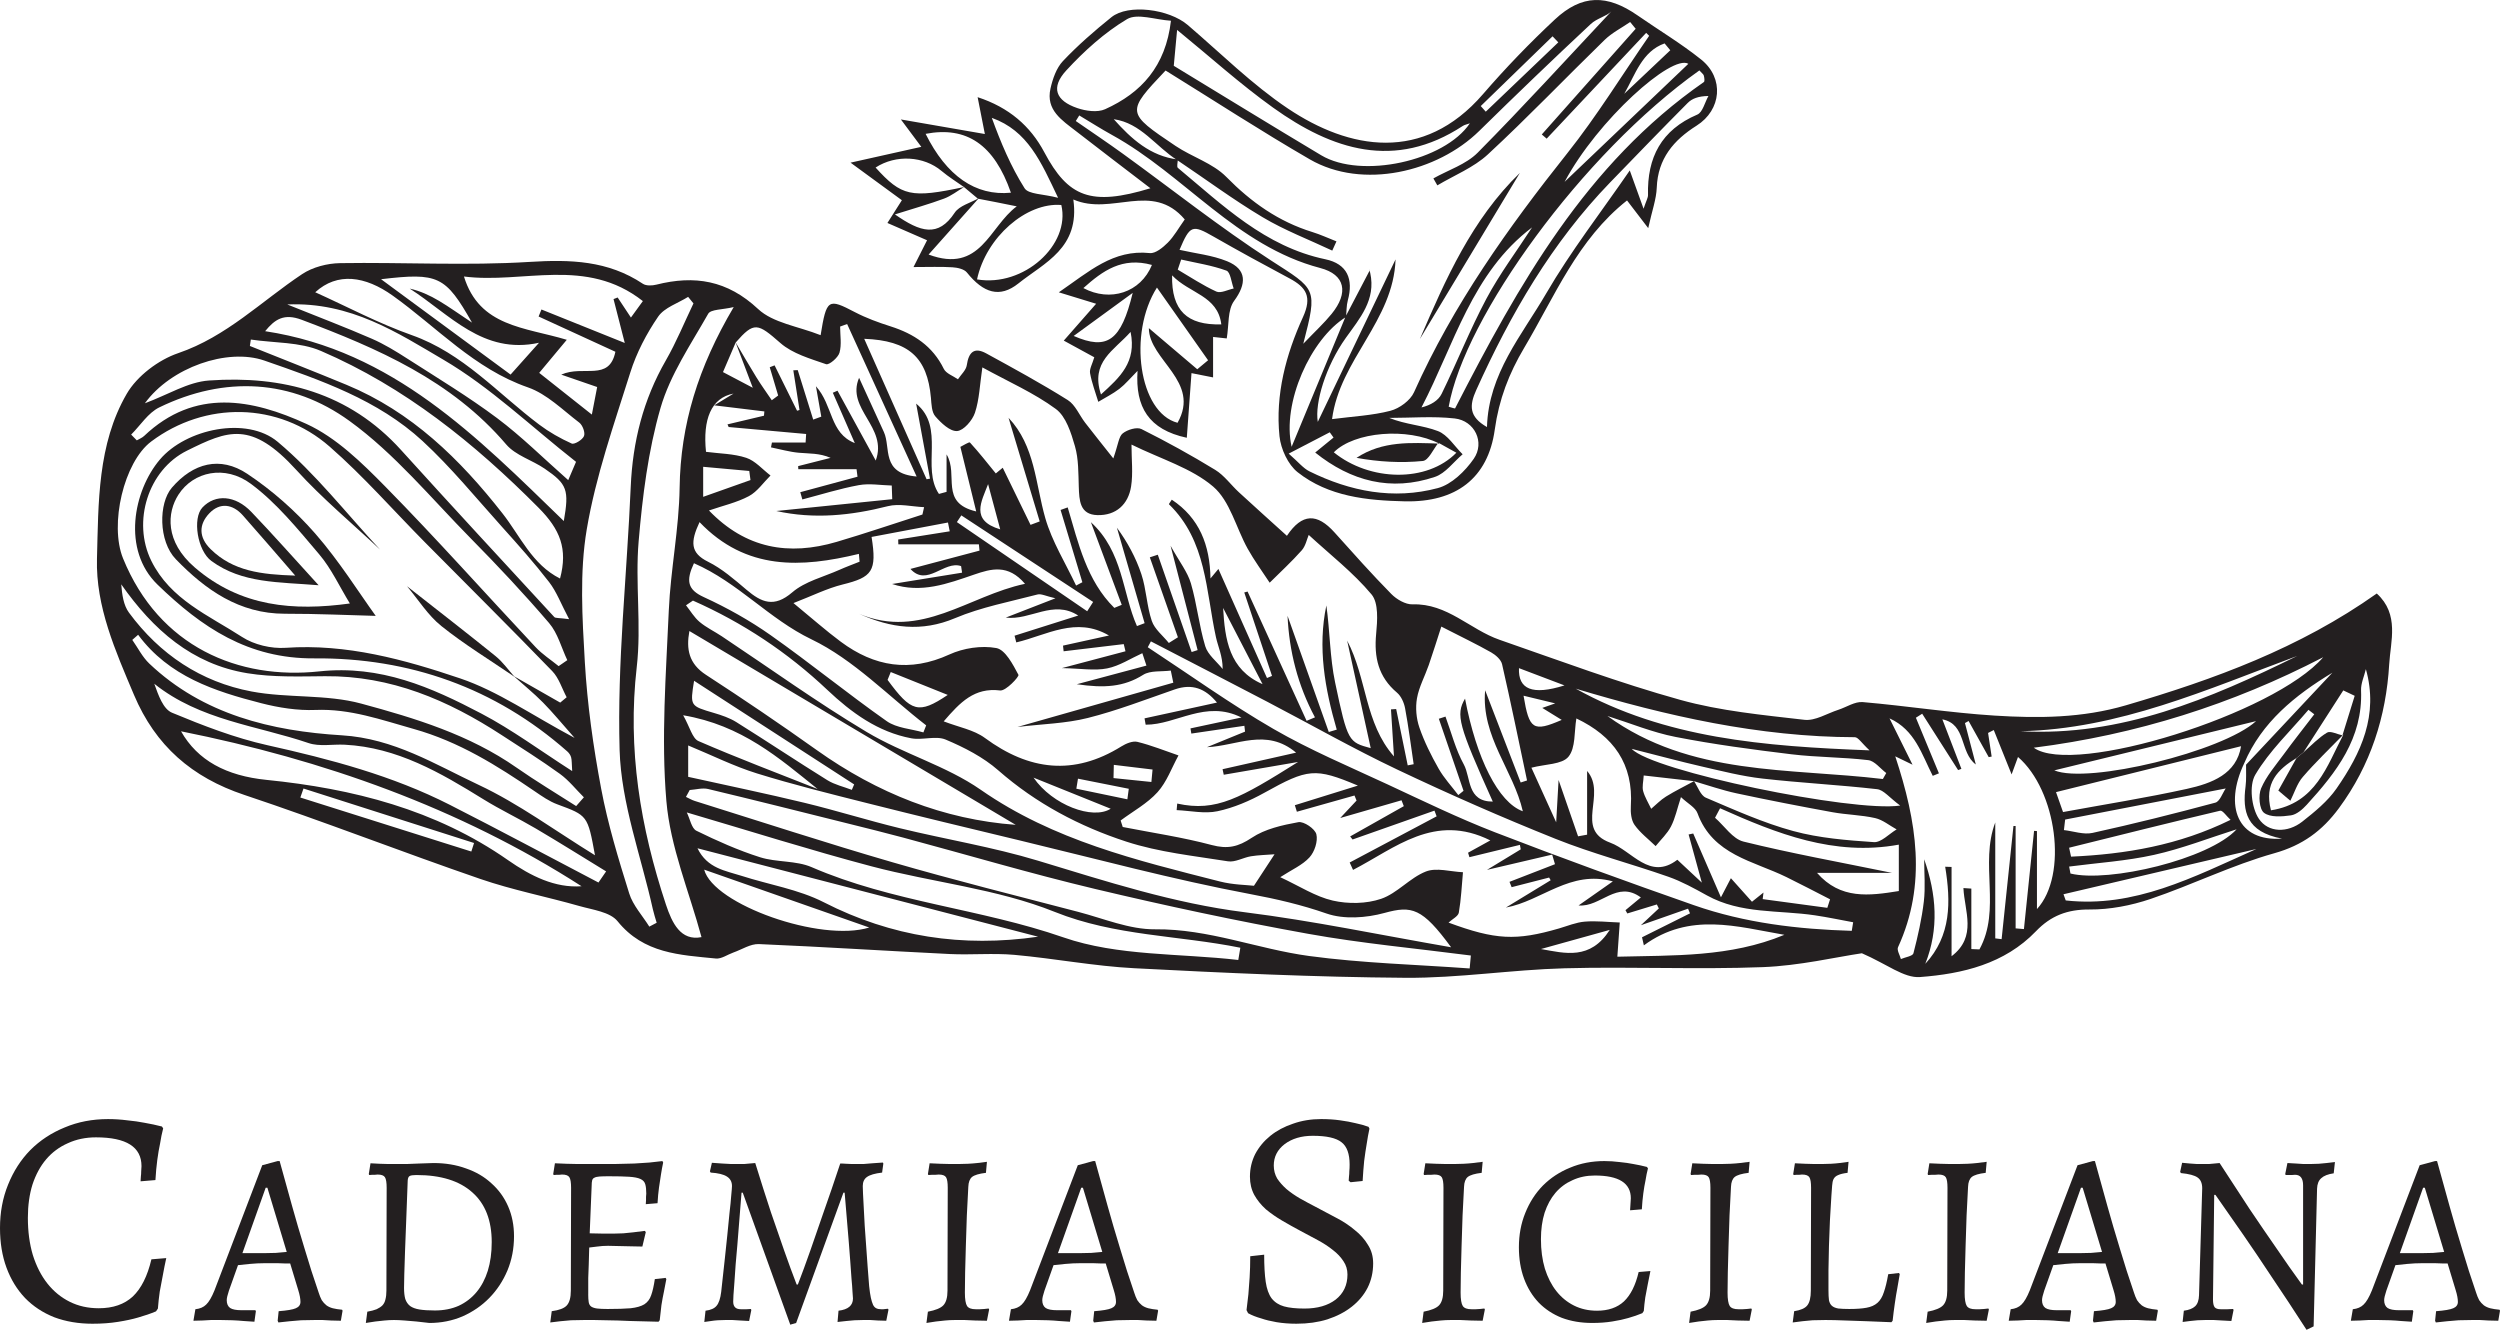
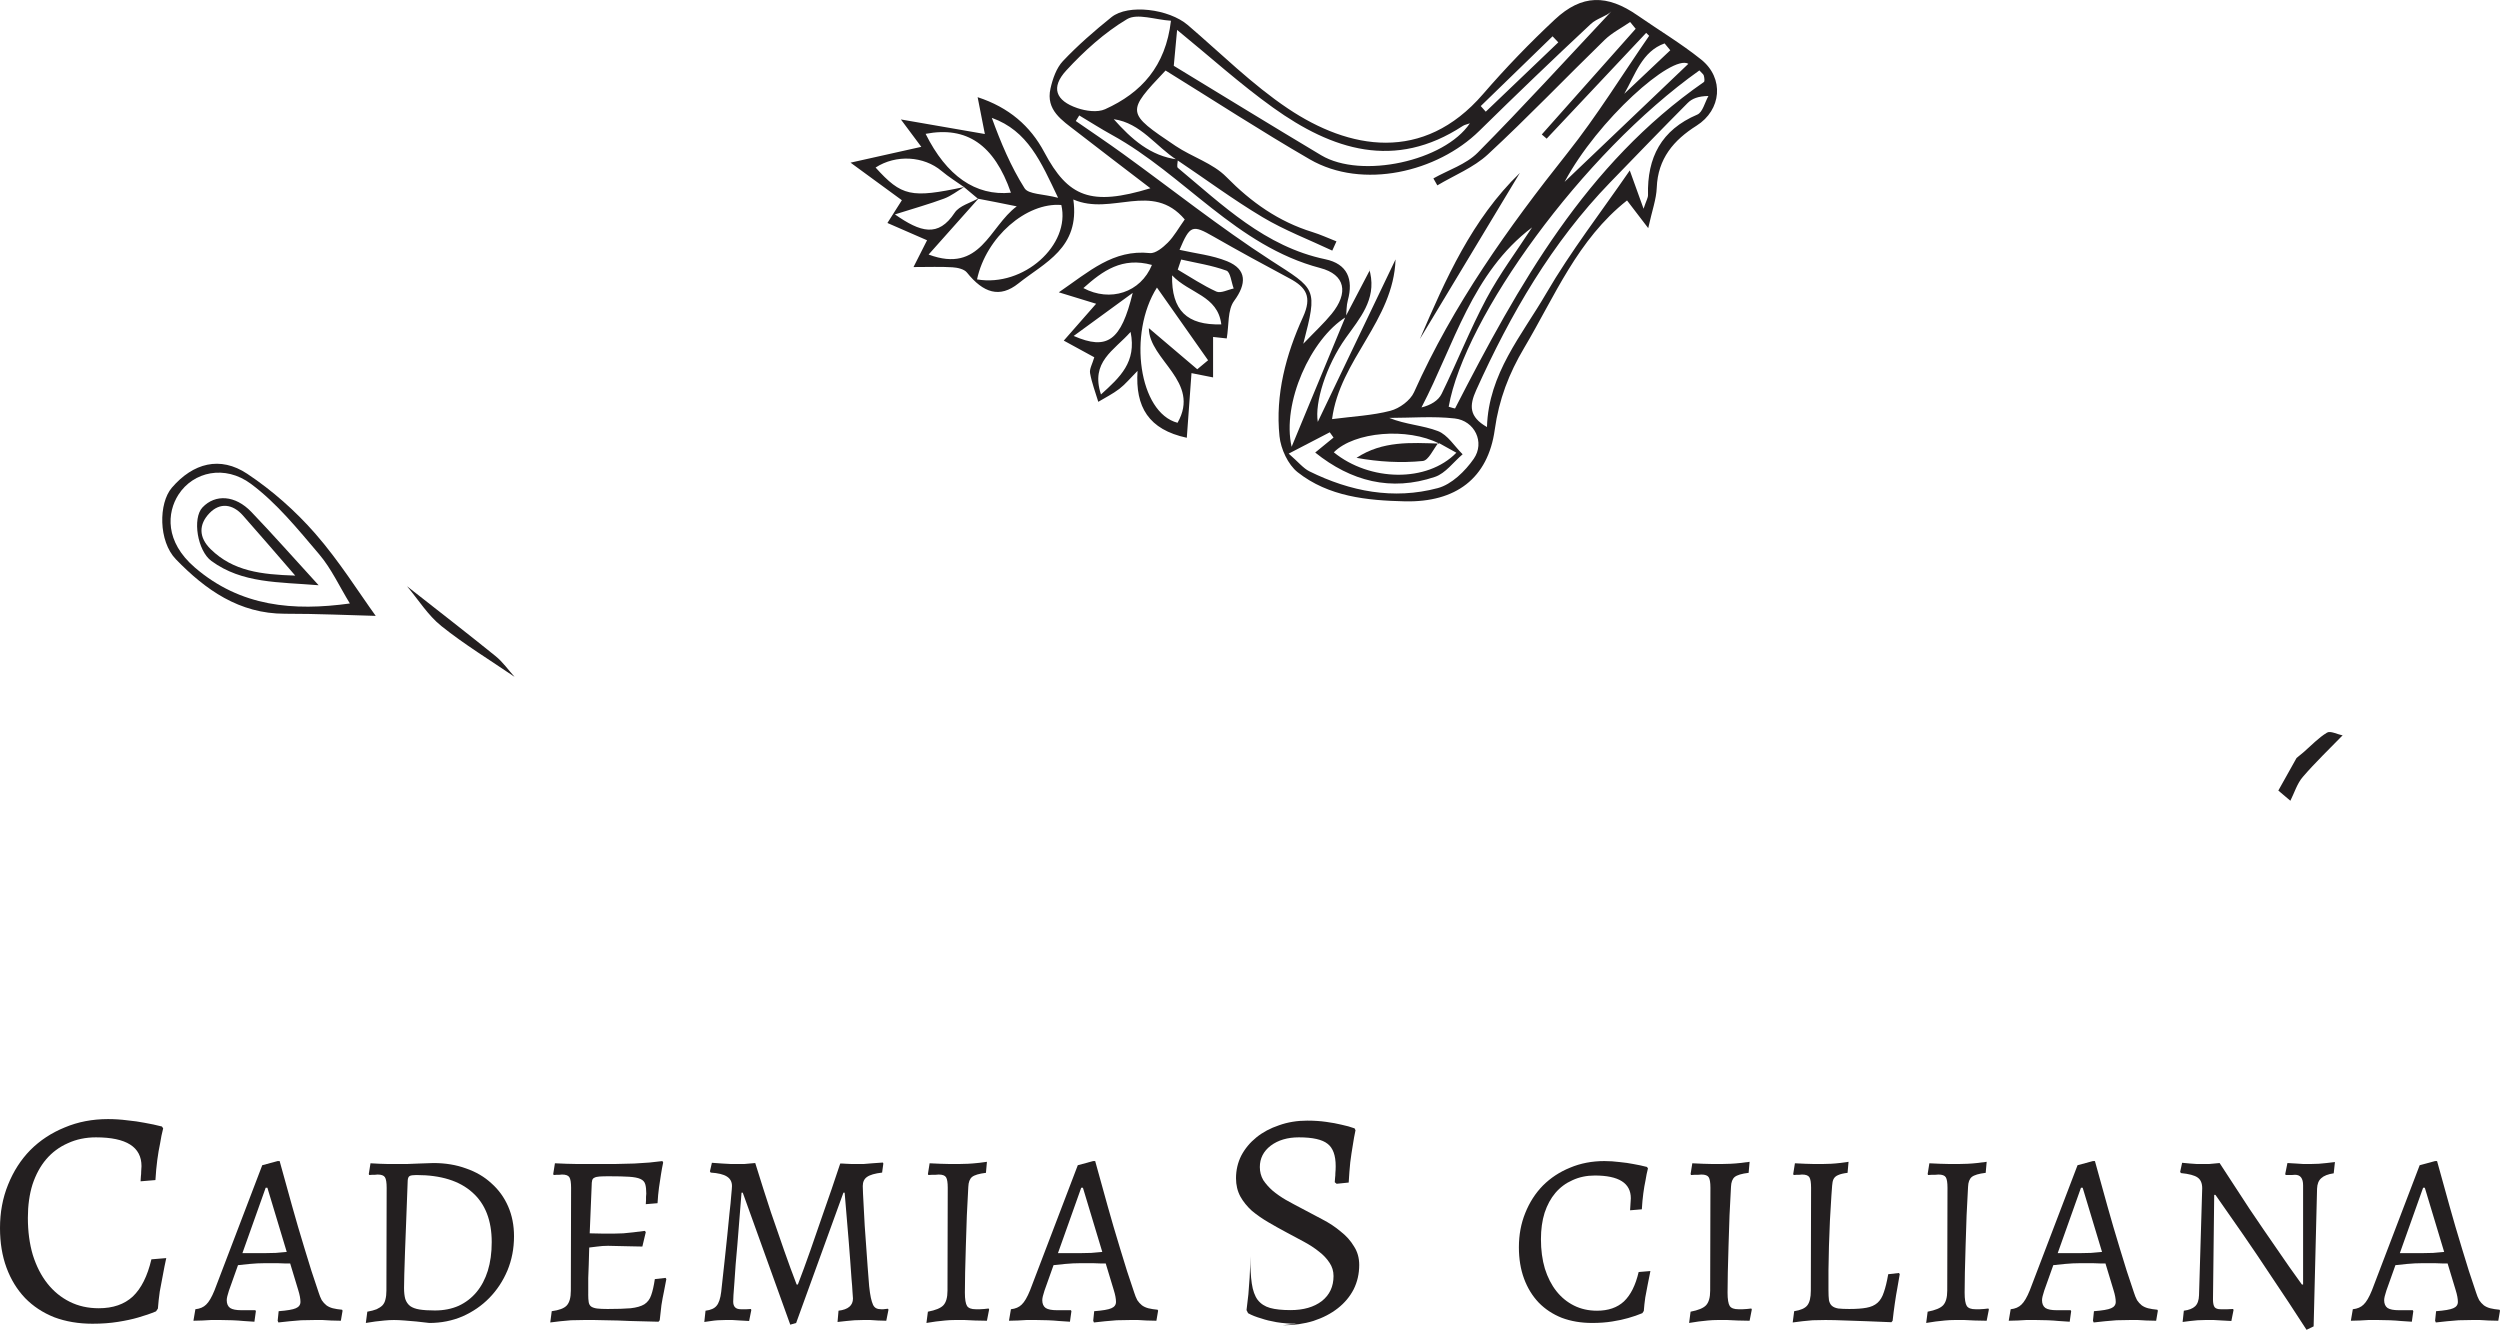
<svg xmlns="http://www.w3.org/2000/svg" xmlns:ns1="http://sodipodi.sourceforge.net/DTD/sodipodi-0.dtd" xmlns:ns2="http://www.inkscape.org/namespaces/inkscape" viewBox="0 0 721.36 383.709" height="383.709" width="721.36" xml:space="preserve" id="svg2" version="1.1" ns1:docname="Logo_Cademia_Siciliana.svg" ns2:version="1.3.2 (091e20e, 2023-11-25, custom)">
  <ns1:namedview pagecolor="#ffffff" bordercolor="#666666" borderopacity="1" objecttolerance="10" gridtolerance="10" guidetolerance="10" ns2:pageopacity="0" ns2:pageshadow="2" ns2:window-width="1920" ns2:window-height="1017" id="namedview121" showgrid="false" fit-margin-top="0" fit-margin-left="0" fit-margin-right="0" fit-margin-bottom="0" ns2:zoom="0.90509668" ns2:cx="361.28737" ns2:cy="137.55437" ns2:window-x="-8" ns2:window-y="-8" ns2:window-maximized="1" ns2:current-layer="svg2" ns2:showpageshadow="2" ns2:pagecheckerboard="0" ns2:deskcolor="#d1d1d1" />
  <style id="style1">
:root {
--culuricademia: #231f20
}
@media (prefers-color-scheme: dark) {
            :root { --culuricademia: white }
          }
.dark { 
    fill:#231f20;
}
.white {   }
</style>
  <defs id="defs6">
    <clipPath id="clipPath20" clipPathUnits="userSpaceOnUse">
-       <path id="path18" d="M 0,841.89 H 841.89 V 0 H 0 Z" ns2:connector-curvature="0" />
-     </clipPath>
+       </clipPath>
  </defs>
-   <path ns2:connector-curvature="0" d="m 285.109,139.689 c -1.884,4.997 -5.249,10.444 3.497,13.053 -1.275,-4.759 -2.387,-8.907 -3.497,-13.053 m 36.276,81.008 c -0.031,1.272 -0.06,2.543 -0.089,3.815 3.644,0.375 7.287,0.749 10.931,1.123 0.112,-1.197 0.224,-2.393 0.335,-3.591 -3.725,-0.449 -7.451,-0.899 -11.176,-1.347 m 3.909,9.939 c 0.136,-1.013 0.272,-2.027 0.409,-3.039 -4.887,-0.972 -9.772,-1.944 -14.659,-2.916 -0.157,0.965 -0.315,1.929 -0.472,2.895 4.907,1.02 9.815,2.04 14.721,3.06 m 126.128,-32.868 c -5.432,-2.06 -9.191,-3.485 -13.132,-4.98 -0.259,6.077 3.816,7.923 13.132,4.98 m -11.811,2.973 c 1.635,9.819 2.783,10.535 11.019,6.987 -2.156,-1.329 -3.919,-2.417 -5.613,-3.461 0.889,-0.313 1.884,-0.664 3.729,-1.313 -3.395,-0.823 -5.909,-1.431 -9.135,-2.212 m 5.023,73.097 c 6.973,1.235 14.207,3.285 19.86,-5.525 -7.692,2.14 -13.776,3.833 -19.86,5.525 M 202.896,143.361 c 5.216,-1.849 9.433,-3.344 13.649,-4.84 -0.115,-0.875 -0.231,-1.749 -0.347,-2.625 -4.303,-0.389 -8.604,-0.779 -13.303,-1.204 z m 161.411,54.052 c -3.795,-7.331 -7.588,-14.661 -11.383,-21.993 0.519,9.075 1.717,17.784 11.383,21.993 M 320.484,233.354 c -7.935,-3.196 -15.099,-6.081 -22.261,-8.967 5.449,7.916 17.101,12.261 22.261,8.967 m -63.464,-39.44 c -0.305,0.755 -0.611,1.509 -0.915,2.264 6.816,9.256 8.899,10.019 17.36,4.336 -6.3,-2.528 -11.373,-4.564 -16.445,-6.6 m 56.681,-17.543 c 0.571,-0.895 1.143,-1.789 1.715,-2.684 -12.677,-8.325 -25.353,-16.651 -38.029,-24.976 -0.428,0.645 -0.856,1.292 -1.284,1.937 12.533,8.575 25.065,17.149 37.599,25.723 m -226.133,51.152 c -0.303,0.865 -0.605,1.731 -0.908,2.596 16.445,5.195 32.891,10.389 49.336,15.585 0.263,-0.821 0.524,-1.643 0.787,-2.464 C 120.377,238.002 103.972,232.762 87.568,227.523 m 557.8,11.764 c -7.931,2.512 -15.737,5.576 -23.827,7.379 -8.019,1.788 -16.321,2.304 -24.5,3.377 0.127,0.669 0.253,1.339 0.38,2.008 11.067,2.724 39.993,-4.108 47.947,-12.764 M 200.273,196.434 c -1.184,7.308 -1.165,7.248 5.747,9.287 2.22,0.655 4.503,1.424 6.444,2.639 8.801,5.507 17.439,11.273 26.256,16.751 2.119,1.316 4.701,1.885 7.072,2.797 0.223,-0.525 0.445,-1.049 0.668,-1.575 -15.368,-9.948 -30.735,-19.896 -46.187,-29.899 m 392.481,25.848 c 9.765,4.041 48.583,-5.415 58.221,-14.209 -19.131,4.669 -38.949,9.505 -58.221,14.209 m 3.133,14.195 c -0.117,1.013 -0.236,2.025 -0.355,3.039 2.756,0.315 5.676,1.38 8.239,0.816 11.885,-2.613 23.7,-5.571 35.452,-8.732 1.319,-0.355 2.08,-2.779 2.995,-4.095 -16.02,3.103 -31.175,6.037 -46.331,8.972 m -0.48,21.552 c 0.216,0.596 0.432,1.191 0.648,1.785 19.8,2.205 36.612,-6.62 55.017,-14.848 -19.485,4.572 -37.575,8.817 -55.665,13.063 M 235.91,227.661 c -11.112,-8.935 -21.847,-18.399 -38.788,-21.277 1.945,3.424 2.644,6.68 4.421,7.451 11.323,4.915 22.884,9.28 34.367,13.827 m 347.085,-16.672 c 28.993,1.605 54.619,-9.312 79.844,-21.715 -25.972,9.628 -51.444,21.115 -79.844,21.715 m 14.035,33.617 c 0.188,0.857 0.376,1.715 0.563,2.573 15.755,-0.704 31.109,-3.276 46.023,-10.617 -1.163,-1.061 -2.304,-2.8 -2.999,-2.636 -14.559,3.431 -29.068,7.076 -43.587,10.68 M 155.529,98.903 c -16.189,3.541 -25.772,-8.237 -37.315,-15.632 3.051,0.689 5.837,1.977 8.463,3.539 2.864,1.704 5.577,3.659 9.523,6.279 -7.685,-13.5 -9.741,-14.471 -26.245,-12.525 13.528,9.961 26.156,19.26 37.372,27.519 3.335,-3.731 5.365,-6.004 8.203,-9.179 M 548.281,232.439 c -3.085,-2.271 -4.752,-4.509 -6.648,-4.725 -11.013,-1.255 -22.107,-1.809 -33.119,-3.065 -5.892,-0.672 -11.704,-2.161 -17.503,-3.492 -6.263,-1.439 -12.469,-3.124 -20.185,-5.077 5.849,6.387 63.687,18.364 77.455,16.36 m 134.379,-39.368 c -0.489,2.055 -1.471,4.129 -1.391,6.161 0.544,13.785 -7.119,23.605 -15.683,32.987 -1.217,1.333 -2.912,2.809 -4.555,3.048 -2.584,0.373 -5.984,0.629 -7.761,-0.733 -1.368,-1.048 -1.692,-5.052 -0.845,-7.047 1.504,-3.543 4.172,-6.615 6.493,-9.781 2.875,-3.923 5.893,-7.741 8.851,-11.604 -0.56,-0.431 -1.119,-0.861 -1.679,-1.292 -5.237,6.175 -11.291,11.869 -15.345,18.743 -1.829,3.099 -1.097,9.492 1.029,12.689 2.695,4.052 8.305,4.16 12.545,0.823 3.589,-2.825 7.305,-5.851 9.872,-9.548 7.076,-10.197 12.208,-21.168 8.468,-34.445 m -479.476,57.856 c 2.664,10.056 33.668,21.043 47.627,16.695 -15.513,-5.439 -31.027,-10.876 -47.627,-16.695 m 336.26,-34.42 c -2.289,-2.107 -3.265,-3.792 -4.247,-3.795 -27.623,-0.068 -54.227,-6.104 -80.532,-14.004 25.876,14.381 54.201,16.624 84.779,17.799 M 201.848,150.654 c -2.655,5.688 -2.709,8.876 2.439,11.425 4.049,2.005 7.611,5.125 11.105,8.087 4.335,3.672 7.944,5.277 13.22,0.744 3.681,-3.163 9.004,-4.431 13.616,-6.493 1.901,-0.851 3.865,-1.565 5.8,-2.343 -0.067,-0.751 -0.132,-1.503 -0.199,-2.253 -16.588,4.016 -32.541,4.877 -45.981,-9.167 m 341.44,74.128 c 0.327,-0.576 0.653,-1.152 0.98,-1.728 -1.729,-1.293 -3.351,-3.499 -5.208,-3.719 -7.345,-0.875 -14.804,-0.799 -22.145,-1.688 -11.187,-1.356 -22.385,-2.848 -33.439,-5.007 -6.692,-1.308 -13.116,-3.983 -19.661,-6.043 24.023,17.397 52.363,14.947 79.473,18.184 m 127.064,-35.147 c -26.231,13.603 -53.879,22.357 -83.525,26.115 11.525,8.323 69.472,-9.788 83.525,-26.115 m -23.704,25.681 c -17.661,4.381 -35.361,8.773 -53.397,13.248 0.36,1.025 1.101,3.129 2.024,5.749 12.123,-2.228 23.991,-4.097 35.701,-6.677 7.293,-1.607 14.353,-4.285 15.672,-12.32 M 166.209,133.258 C 153.104,122.965 141.474,111.726 127.914,103.777 114.776,96.075 101.193,87.066 82.884,87.849 c 9.285,3.733 16.921,6.629 24.399,9.885 3.592,1.563 6.988,3.649 10.295,5.775 8.699,5.589 17.588,10.947 25.851,17.131 7.077,5.297 13.395,11.612 20.529,17.9 1.317,-3.089 2.104,-4.936 2.252,-5.281 m 330.105,99.959 c -0.484,0.915 -0.968,1.829 -1.452,2.745 2.719,2.369 5.1,6.103 8.213,6.872 13.609,3.363 27.432,5.865 42.844,9.023 h -21.629 c 6.76,7.741 15.025,6.625 23.603,5.248 v -13.389 c -18.7,3.421 -35.211,-3.184 -51.579,-10.499 M 200.236,162.513 c -2.369,5.081 -1.845,7.627 2.805,9.76 6.719,3.083 13.285,6.748 19.325,11.004 11.351,7.999 22.129,16.811 33.485,24.801 2.872,2.02 7.025,2.219 10.589,3.253 0.268,-0.677 0.536,-1.355 0.803,-2.032 -10.948,-8.467 -20.92,-18.964 -33.117,-24.831 -12.245,-5.888 -21.116,-16.381 -33.891,-21.956 M 90.957,84.329 c 9.099,4.099 18.22,8.967 27.859,12.372 14.795,5.228 24.803,16.803 36.761,25.811 2.88,2.168 6.089,3.989 9.373,5.465 0.781,0.352 3.115,-1.067 3.557,-2.152 0.403,-0.985 -0.395,-3.152 -1.359,-3.884 -4.784,-3.637 -9.348,-8.268 -14.816,-10.167 -15.483,-5.375 -26.245,-17.349 -38.991,-26.457 -7.999,-5.716 -16.007,-6.823 -22.385,-0.988 m -14.448,11.232 C 113.4,101.173 137.605,126.042 162.684,150.345 c 1.569,-9.003 0.992,-10.659 -5.517,-15.111 -3.623,-2.477 -8.397,-3.82 -11.104,-6.995 -15.8,-18.521 -37.04,-27.693 -59.023,-35.971 -5.108,-1.924 -7.751,-0.12 -10.531,3.292 M 167.805,255.722 C 132.468,233.013 93.094,219.195 52.237,211.013 c 4.776,8.415 13.029,12.839 24.639,14.015 24.916,2.524 48.764,8.537 69.712,23.163 6.584,4.597 13.568,8.08 21.217,7.532 m 33.452,-10.955 c 2.848,5.845 8.103,6.464 12.713,7.952 7.92,2.556 16.433,3.892 23.735,7.624 19.548,9.992 40.007,13.093 61.835,9.937 C 267.166,261.878 234.794,253.474 201.257,244.767 M 72.374,97.974 c -0.091,0.617 -0.181,1.236 -0.272,1.853 9.284,3.725 18.604,7.368 27.847,11.193 18.799,7.777 32.764,21.448 45.064,37.148 5.123,6.537 8.52,14.713 16.583,18.763 2.288,-8.595 0.024,-14.163 -6.196,-20.423 C 136.869,127.859 116.785,111.662 92.597,101.257 86.512,98.639 79.15,98.989 72.374,97.974 m 100.311,156.673 2.208,-3.212 c -6.749,-4.127 -13.451,-8.335 -20.264,-12.352 -4.975,-2.933 -10.224,-5.412 -15.131,-8.449 -12.408,-7.681 -24.925,-14.984 -40.029,-15.753 -3.487,-0.179 -7.264,0.608 -10.425,-0.469 -14.936,-5.084 -31.309,-6.549 -44.525,-17.117 1.199,3.371 2.564,7.295 5.119,8.356 8.945,3.717 18.117,7.269 27.54,9.375 18.141,4.055 35.995,8.745 52.625,17.207 14.375,7.313 28.595,14.932 42.883,22.416 M 41.805,116.366 c 6.603,-2.447 12.429,-6.145 18.485,-6.573 21.192,-1.497 40.444,3.499 55.4,20.021 14.639,16.172 29.453,32.185 44.24,48.221 0.351,0.38 1.289,0.217 4.281,0.623 -2.349,-4.449 -3.613,-7.911 -5.76,-10.689 -4.248,-5.497 -8.887,-10.705 -13.539,-15.876 -7.548,-8.389 -14.72,-17.212 -22.987,-24.84 -12.912,-11.915 -29.369,-17.552 -45.627,-23.209 -10.721,-3.731 -27.037,2.012 -34.495,12.323 M 185.494,86.877 c -16.411,-12.901 -34.512,-4.908 -51.623,-7.092 4.476,14.548 17.543,14.604 29.672,18.26 -2.885,3.46 -4.983,5.975 -7.959,9.543 4.503,3.568 9.223,7.308 15.191,12.036 0.777,-4.029 1.18,-6.116 1.533,-7.952 -3.267,-1.127 -5.901,-2.035 -10.367,-3.573 6.375,-2.871 13.835,2.113 15.628,-6.599 -7.323,-3.363 -14.739,-6.768 -22.156,-10.173 0.273,-0.676 0.545,-1.351 0.817,-2.025 7.448,2.992 14.897,5.985 24.044,9.661 -1.389,-5.424 -2.316,-9.041 -3.243,-12.659 0.396,-0.156 0.792,-0.311 1.188,-0.467 1.168,1.767 2.337,3.532 3.831,5.789 1.349,-1.863 2.387,-3.292 3.443,-4.749 M 166.249,232.586 c 0.741,-0.843 1.484,-1.685 2.225,-2.528 -2.297,-2.284 -4.348,-4.905 -6.941,-6.781 -5.431,-3.928 -11.127,-7.492 -16.747,-11.156 -15.511,-10.113 -32.008,-17.176 -50.995,-17.004 C 86.326,195.183 78.73,195.45 71.414,194.262 55.392,191.661 44.173,181.698 34.982,168.605 c 0.247,3.008 0.652,6.027 2.237,8.177 8.865,12.023 20.759,19.98 35.359,22.74 10.408,1.967 21.532,0.753 31.649,3.495 15.585,4.221 31.249,8.983 44.829,18.48 5.585,3.905 11.453,7.405 17.192,11.089 m 272.536,-6.8 c 0.612,-0.197 1.224,-0.395 1.836,-0.592 -2.367,-11.187 -4.653,-22.392 -7.205,-33.537 -0.304,-1.331 -1.851,-2.681 -3.161,-3.423 -4.176,-2.361 -8.512,-4.439 -14.371,-7.437 -1.228,3.781 -2.361,7.452 -3.616,11.08 -1.115,3.224 -2.829,6.32 -3.411,9.625 -0.475,2.697 -0.197,5.803 0.693,8.404 1.411,4.115 3.401,8.077 5.552,11.875 1.551,2.737 3.761,5.099 5.677,7.628 0.504,-0.409 1.009,-0.819 1.513,-1.227 -2.375,-6.931 -4.749,-13.86 -7.124,-20.789 0.639,-0.209 1.279,-0.419 1.917,-0.628 1.709,4.623 2.923,9.517 5.273,13.785 2.123,3.855 0.855,10.764 8.379,10.744 -9.965,-22.165 -10.731,-25.017 -8.009,-29.713 3.273,17.281 9.633,29.995 16.676,32.505 -2.697,-11.795 -12.055,-21.481 -10.877,-34.915 3.653,9.479 6.955,18.047 10.257,26.615 m -81.483,51.207 c 0.197,-1.177 0.393,-2.355 0.591,-3.531 -17.787,-3.597 -36.159,-3.355 -53.557,-10.344 -16.684,-6.703 -35.288,-8.5 -52.865,-13.148 -17.653,-4.668 -35.08,-10.193 -53.299,-15.547 0.947,1.915 1.371,4.599 2.775,5.285 5.944,2.915 12.051,5.64 18.351,7.641 4.796,1.523 10.383,0.903 14.911,2.867 23.265,10.092 48.748,11.961 72.629,20.255 15.685,5.448 33.568,4.568 50.465,6.521 M 39.854,183.159 c -0.561,0.493 -1.121,0.988 -1.683,1.481 1.62,2.297 2.913,4.94 4.913,6.837 15.545,14.748 35.339,19.457 55.56,20.693 15.009,0.916 26.885,8.388 39.469,14.299 11.561,5.431 22.021,13.204 33.564,20.313 -2.105,-11.557 -2.14,-11.465 -10.88,-14.7 -2.317,-0.857 -4.437,-2.351 -6.505,-3.761 -10.891,-7.428 -21.825,-14.308 -34.901,-17.98 -9.405,-2.641 -18.352,-5.887 -28.356,-5.489 -5.204,0.208 -10.608,-0.649 -15.684,-1.953 -13.459,-3.456 -26.617,-7.729 -35.497,-19.74 M 293.076,238.002 c 0.639,0.38 -94.024,-55.844 -94.155,-55.921 -0.968,5.247 -0.161,9.429 4.791,12.643 10.804,7.015 21.479,14.247 31.971,21.719 17.452,12.427 36.637,20.051 57.393,21.56 m 241.239,30.585 c 0.133,-0.825 0.268,-1.649 0.404,-2.475 -3.677,-0.673 -7.339,-1.451 -11.035,-2.001 -10.448,-1.559 -21.387,-0.335 -31.155,-5.743 -3.615,-2.001 -7.287,-4.037 -11.164,-5.397 -10.8,-3.787 -21.937,-6.689 -32.544,-10.933 -15.413,-6.168 -30.644,-12.857 -45.641,-19.979 -12.751,-6.055 -25.049,-13.057 -37.569,-19.599 -11.16,-5.829 -22.348,-11.6 -33.524,-17.396 -0.301,0.564 -0.603,1.128 -0.904,1.692 12.059,7.915 23.805,16.371 36.272,23.579 10.543,6.096 21.871,10.855 32.943,16.009 10.236,4.765 20.419,9.725 30.936,13.795 19.001,7.351 38.164,14.304 57.396,21.035 14.737,5.159 30.091,6.956 45.585,7.413 M 199.942,173.301 c -0.667,0.451 -1.333,0.901 -1.999,1.353 1.288,1.62 2.365,3.492 3.92,4.797 1.932,1.624 4.289,2.735 6.411,4.147 13.903,9.248 27.477,19.043 41.791,27.604 10.543,6.307 22.931,9.733 32.932,16.692 21,14.612 45.015,20.337 69.033,26.461 3.741,0.955 7.719,0.984 9.788,1.229 2.235,-3.415 3.739,-5.716 5.944,-9.087 -2.476,0.195 -4.672,0.225 -6.816,0.577 -2.237,0.367 -4.543,1.787 -6.612,1.455 -9.839,-1.573 -19.925,-2.613 -29.325,-5.676 -13.501,-4.4 -26.048,-11.011 -36.959,-20.571 -4.345,-3.808 -9.803,-6.613 -15.175,-8.875 -2.852,-1.2 -6.699,0.235 -9.935,-0.375 -9.641,-1.819 -17.271,-7.396 -24.239,-13.98 -11.452,-10.821 -24.377,-19.392 -38.76,-25.753 M 485.029,230.006 c -1.099,3.355 -1.647,6.085 -2.875,8.464 -1.08,2.095 -2.923,3.796 -4.428,5.671 -2.067,-2.011 -4.445,-3.801 -6.083,-6.116 -0.977,-1.381 -1.185,-3.609 -1.071,-5.415 0.771,-12.179 -4.996,-20.204 -15.719,-25.305 -0.653,3.797 -0.177,8.493 -2.291,11.053 -1.853,2.247 -6.611,2.096 -10.684,3.161 1.867,4.115 4.193,9.241 7.149,15.756 0.264,-4.653 0.428,-7.525 0.693,-12.212 2.348,6.785 3.985,11.519 5.624,16.252 0.868,-0.157 1.737,-0.313 2.607,-0.471 v -18.389 c 5.807,6.767 -3.844,16.843 6.665,20.696 6.328,2.32 11.417,11.036 19.373,4.928 2.043,1.909 3.984,3.723 7.063,6.599 -1.596,-5.815 -2.705,-9.855 -3.813,-13.895 0.443,-0.093 0.887,-0.187 1.331,-0.28 2.471,5.691 4.941,11.381 7.995,18.415 1.447,-2.776 2.067,-3.965 2.875,-5.516 2.153,2.405 3.963,4.427 6.084,6.797 1.132,-0.907 2.227,-1.784 3.32,-2.66 -0.077,0.632 -0.155,1.265 -0.233,1.897 6.217,0.839 12.436,1.677 18.653,2.515 0.263,-0.82 0.527,-1.641 0.789,-2.461 -4.189,-2.139 -8.353,-4.331 -12.575,-6.404 -9.577,-4.703 -21.265,-6.363 -25.675,-18.432 -0.612,-1.676 -2.792,-2.78 -4.776,-4.648 M 266.158,148.471 c 0.16,-0.711 0.321,-1.42 0.483,-2.131 -3.497,-0.145 -7.201,-1.111 -10.452,-0.285 -10.656,2.705 -21.272,3.813 -32.203,1.393 11.153,-1.136 22.307,-2.272 33.459,-3.408 -0.044,-1.315 -0.089,-2.628 -0.135,-3.943 -3.172,-0.075 -6.439,-0.672 -9.495,-0.111 -5.501,1.009 -10.876,2.712 -16.303,4.125 -0.199,-0.699 -0.399,-1.396 -0.597,-2.093 5.504,-1.488 11.009,-2.975 16.513,-4.463 -0.092,-0.72 -0.183,-1.441 -0.275,-2.161 h -16.804 c -0.017,-0.3 -0.033,-0.599 -0.051,-0.899 3.124,-0.793 6.247,-1.587 9.371,-2.38 -3.236,-1.412 -6.239,-1.203 -9.197,-1.475 -2.695,-0.247 -5.34,-1.015 -8.007,-1.553 0.091,-0.465 0.181,-0.931 0.272,-1.397 h 9.712 c 0.053,-0.82 0.105,-1.641 0.159,-2.463 -7.453,-0.669 -14.907,-1.34 -22.36,-2.011 -0.111,-0.256 -0.221,-0.512 -0.332,-0.767 3.508,-0.833 7.017,-1.665 10.525,-2.499 0.037,-0.411 0.073,-0.823 0.111,-1.235 -4.407,-0.535 -8.813,-1.069 -14.463,-1.756 2.323,-1.413 3.335,-2.029 5.572,-3.391 -6.497,1.217 -8.909,7.493 -7.948,16.807 3.911,0.52 7.961,0.519 11.611,1.725 2.612,0.864 4.688,3.347 7.004,5.107 -2.056,2.032 -3.799,4.653 -6.243,5.956 -3.485,1.856 -7.485,2.745 -11.52,4.136 10.623,11.032 23.048,13.132 36.857,9.055 8.297,-2.451 16.493,-5.245 24.735,-7.885 m -228.311,-23.068 c 0.543,0.556 1.085,1.112 1.628,1.668 0.711,-0.42 1.533,-0.724 2.117,-1.279 14.653,-13.917 31.231,-10.624 46.857,-3.459 8.564,3.928 15.96,11.188 22.735,18.073 14.829,15.072 28.893,30.893 43.361,46.323 1.948,2.079 4.42,3.667 6.649,5.481 0.833,-0.573 1.668,-1.147 2.501,-1.72 -1.708,-3.601 -2.748,-7.773 -5.248,-10.697 -7.191,-8.413 -14.787,-16.503 -22.561,-24.388 -11.439,-11.603 -22.015,-24.513 -35.064,-33.956 -16.609,-12.017 -35.941,-13.097 -54.864,-3.892 -3.216,1.564 -5.433,5.179 -8.112,7.845 M 418.713,273.33 c -8.345,-11.367 -11.308,-12.083 -19.245,-9.903 -5.26,1.444 -11.708,1.904 -16.707,0.165 -7.263,-2.527 -14.389,-4.176 -21.964,-5.601 -22.341,-4.203 -44.357,-10.152 -66.487,-15.472 -14.715,-3.537 -29.429,-7.08 -44.103,-10.78 -10.651,-2.687 -21.331,-5.325 -31.813,-8.581 -6.632,-2.06 -12.925,-5.213 -19.823,-8.064 v 9.056 c 11.441,2.537 22.535,4.827 33.537,7.489 9.225,2.232 18.3,5.089 27.523,7.333 13.253,3.224 26.801,5.419 39.827,9.36 19.705,5.963 39.167,12.32 59.787,14.9 19.543,2.445 38.879,6.531 59.468,10.097 M 199.012,227.954 c -0.363,0.664 -0.725,1.327 -1.087,1.989 0.847,0.393 1.663,0.888 2.545,1.164 19,5.94 37.921,12.145 57.036,17.689 17.757,5.151 35.707,9.64 53.599,14.316 7.363,1.925 14.811,5.107 22.193,5.032 15.447,-0.156 29.572,5.691 44.423,7.7 15.329,2.073 30.884,2.468 46.341,3.596 0.115,-1.244 0.229,-2.488 0.344,-3.732 -15.668,-2.04 -31.448,-3.468 -46.979,-6.268 -20.597,-3.713 -41.096,-8.095 -61.459,-12.94 -18.565,-4.419 -36.887,-9.857 -55.325,-14.808 -5.331,-1.431 -10.691,-2.752 -16.047,-4.089 -13.412,-3.347 -26.817,-6.727 -40.263,-9.937 -1.657,-0.395 -3.543,0.169 -5.323,0.288 m 3.403,42.451 c -3.541,-13.099 -9.015,-26.013 -10.139,-39.296 -1.537,-18.169 -0.096,-36.633 0.701,-54.944 0.516,-11.831 2.959,-23.6 3.124,-35.416 0.257,-18.252 5.339,-34.768 15.609,-52.147 -3.273,0.789 -6.621,0.621 -7.364,1.932 -5.019,8.852 -10.985,17.585 -13.76,27.189 -3.583,12.404 -5.201,25.523 -6.308,38.449 -1.031,12.02 0.831,24.32 -0.547,36.271 -2.731,23.701 1.043,46.343 8.437,68.619 1.74,5.24 4.239,10.535 10.245,9.343 m -15.056,-3.032 c 0.707,-0.372 1.415,-0.744 2.121,-1.117 -0.369,-1.296 -0.808,-2.577 -1.099,-3.892 -3.392,-15.312 -9.149,-30.56 -9.595,-45.961 -0.729,-25.255 2.128,-50.604 3.209,-75.925 0.556,-13.007 3.601,-25.141 10.129,-36.479 3.033,-5.268 5.339,-10.955 7.975,-16.452 -0.513,-0.629 -1.027,-1.259 -1.541,-1.888 -2.951,1.856 -6.843,3.068 -8.649,5.707 -3.367,4.92 -6.252,10.439 -8.036,16.117 -4.697,14.949 -9.977,29.903 -12.569,45.268 -2.099,12.444 -1.288,25.529 -0.553,38.26 0.707,12.24 2.445,24.489 4.713,36.551 1.923,10.232 4.984,20.283 8.095,30.24 1.08,3.457 3.819,6.396 5.8,9.572 m 367.853,-19.436 c 3.552,10.093 4.313,20.101 0.319,30.175 7.525,-8.151 7.38,-17.916 5.744,-28.021 0.613,0.021 1.227,0.043 1.839,0.063 v 25.76 c 7.449,-5.663 3.711,-13.056 3.424,-19.669 0.761,0.052 1.523,0.103 2.284,0.155 v 17.448 c 0.777,0.032 1.556,0.065 2.333,0.097 6.337,-11.548 0.019,-24.647 4.568,-36.631 v 33.452 c 0.611,0.075 1.221,0.148 1.832,0.223 1.14,-10.887 2.28,-21.772 3.419,-32.659 0.208,0.005 0.416,0.012 0.624,0.017 v 29.532 c 0.799,0.067 1.597,0.135 2.397,0.201 0.975,-9.444 1.949,-18.889 2.924,-28.335 0.279,0.02 0.556,0.039 0.833,0.059 v 22.508 c 9.043,-9.824 5.66,-34.311 -5.469,-43.887 -0.571,1.556 -1.143,3.112 -1.844,5.027 -1.891,-4.704 -3.517,-8.755 -5.145,-12.804 -0.547,0.28 -1.095,0.56 -1.643,0.841 0.343,2.272 0.687,4.544 1.031,6.816 -0.283,0.053 -0.565,0.107 -0.847,0.161 -1.936,-3.475 -3.871,-6.948 -5.805,-10.421 -0.351,0.196 -0.701,0.393 -1.052,0.591 1.044,3.985 2.088,7.972 3.132,11.957 -4.731,-3.544 -2.629,-11.624 -9.653,-13.028 1.891,4.917 3.692,9.6 5.493,14.283 -0.315,0.12 -0.631,0.24 -0.947,0.36 l -10.369,-16.263 c -0.604,0.385 -1.209,0.771 -1.813,1.156 2.216,5.348 4.431,10.696 6.647,16.044 -0.595,0.243 -1.188,0.484 -1.783,0.725 -3.169,-6.18 -5.104,-13.252 -12.472,-16.585 1.999,4.025 3.999,8.052 6.64,13.373 -2.405,-1.168 -3.496,-1.696 -4.985,-2.419 6.215,18.827 9.151,36.861 0.797,55.083 -0.383,0.836 0.523,2.261 0.828,3.412 1.255,-0.539 3.405,-0.844 3.615,-1.652 1.28,-4.931 2.416,-9.941 3.011,-14.995 0.471,-3.999 0.095,-8.096 0.095,-12.151 M 283.454,106.015 c -0.745,5.017 -0.861,9.251 -2.143,13.096 -0.735,2.204 -3.272,5.141 -5.16,5.265 -2.035,0.133 -4.613,-2.329 -6.275,-4.248 -1.067,-1.233 -1.099,-3.511 -1.264,-5.351 -1.045,-11.653 -6.377,-16.513 -19.249,-17.017 6.053,13.627 12.027,27.076 18,40.525 0.325,-0.057 0.649,-0.115 0.975,-0.172 -1.312,-7.111 -2.624,-14.221 -3.995,-21.652 8.461,6.877 1.42,18.463 6.581,26.06 0.733,-0.199 1.467,-0.397 2.199,-0.597 v -10.812 c 3.564,5.915 -2.168,13.949 8.556,16.464 -1.709,-6.965 -3.105,-12.653 -4.572,-18.631 0.795,-0.376 2.531,-1.509 2.761,-1.259 2.619,2.851 5.008,5.912 7.465,8.925 0.205,-0.169 1.047,-0.863 1.996,-1.645 2.737,5.624 5.381,11.052 8.024,16.48 0.881,-0.331 1.763,-0.661 2.643,-0.992 -2.988,-9.939 -5.977,-19.877 -8.988,-29.891 7.657,8.111 7.747,18.983 10.599,28.933 1.943,6.78 5.856,12.995 8.888,19.463 0.603,-0.319 1.205,-0.637 1.808,-0.956 -2.095,-6.953 -4.189,-13.905 -6.284,-20.859 0.685,-0.245 1.371,-0.491 2.057,-0.736 3.089,10.392 5.492,21.143 13.449,28.996 l 2.141,-0.88 c -2.816,-7.547 -5.631,-15.093 -8.895,-23.845 9.311,8.523 9.035,20.373 13.283,29.973 0.737,-0.279 1.475,-0.557 2.213,-0.836 -2.664,-9.181 -5.328,-18.363 -7.992,-27.543 3.001,4.101 5.465,8.608 7.057,13.405 1.443,4.348 1.537,9.145 3.005,13.481 0.815,2.403 3.225,4.264 4.917,6.369 0.875,-0.547 1.749,-1.093 2.624,-1.639 -2.701,-7.691 -5.404,-15.381 -8.105,-23.072 0.767,-0.252 1.533,-0.503 2.299,-0.755 3.256,9.361 6.511,18.721 9.767,28.083 0.575,-0.187 1.149,-0.373 1.724,-0.56 -2.421,-9.339 -4.843,-18.676 -7.807,-30.104 2.603,4.688 4.901,7.565 5.863,10.837 1.745,5.94 2.352,12.217 4.14,18.141 0.748,2.476 3.297,4.408 5.028,6.587 0.005,-3.776 -1.328,-6.412 -1.94,-9.207 -2.924,-13.349 -2.673,-27.793 -13.557,-38.339 -0.063,-0.06 0.416,-0.68 0.819,-1.317 7.971,5.296 11,13.063 11.165,22.725 1.304,-1.567 2.183,-2.623 2.281,-2.741 4.669,10.48 9.345,20.976 14.02,31.472 0.484,-0.203 0.969,-0.404 1.453,-0.605 -2.669,-8.027 -5.339,-16.052 -8.008,-24.079 0.319,-0.088 0.636,-0.176 0.955,-0.264 5.677,12.435 11.355,24.871 17.032,37.305 0.804,-0.336 1.608,-0.671 2.412,-1.007 -4.951,-9.24 -7.443,-19.052 -7.911,-29.292 3.967,11.172 7.933,22.345 11.899,33.519 0.768,-0.228 1.535,-0.456 2.301,-0.683 -3.443,-11.84 -5.551,-23.74 -2.997,-35.832 1.036,7.421 1.001,14.989 2.524,22.228 3.631,17.263 3.927,17.2 10.276,18.953 -2.296,-10.471 -4.551,-20.753 -6.805,-31.037 5.768,10.953 5.008,23.76 13.512,33.416 -0.288,-4.524 -0.575,-9.048 -0.863,-13.572 0.5,-0.032 1,-0.064 1.5,-0.096 1.109,5.417 2.22,10.836 3.329,16.253 0.572,-0.112 1.144,-0.224 1.715,-0.337 -0.8,-5.383 -1.477,-10.787 -2.475,-16.133 -0.301,-1.613 -1.125,-3.493 -2.335,-4.513 -5.391,-4.547 -6.656,-10.203 -6.013,-16.971 0.36,-3.797 0.739,-8.896 -1.329,-11.369 -5.259,-6.288 -11.891,-11.428 -18.129,-17.172 -0.529,1.228 -0.888,3.18 -2.015,4.451 -2.901,3.273 -6.144,6.244 -9.251,9.335 -2.133,-3.265 -4.465,-6.42 -6.355,-9.821 -3.345,-6.02 -5.084,-13.753 -9.943,-17.907 -6.263,-5.352 -14.933,-7.887 -23.572,-12.128 0,4.341 0.481,8.299 -0.117,12.087 -0.82,5.199 -4.357,8.405 -9.709,8.267 -5.125,-0.133 -5.247,-4.245 -5.384,-8.184 -0.136,-3.921 -0.037,-8 -1.107,-11.703 -1.112,-3.856 -2.585,-8.584 -5.515,-10.74 -6.26,-4.609 -13.561,-7.804 -21.199,-11.996 M 247.898,177.114 c 17.893,7.529 31.557,-5.228 47.861,-8.656 -4.896,-5.763 -9.761,-4.352 -14.693,-2.661 -7.645,2.623 -15.265,5.505 -23.665,2.712 6.735,-1.091 13.468,-2.18 20.201,-3.269 -0.095,-0.631 -0.188,-1.261 -0.283,-1.892 -4.88,-1.701 -9.84,6.113 -14.616,0.813 6.703,-1.776 13.316,-3.529 19.929,-5.283 -0.06,-0.607 -0.119,-1.212 -0.179,-1.819 h -23.241 c -0.016,-0.463 -0.032,-0.925 -0.048,-1.388 4.959,-0.788 9.917,-1.576 14.876,-2.364 -0.169,-0.848 -0.337,-1.695 -0.507,-2.541 -7.36,1.391 -14.72,2.781 -22.044,4.165 1.593,9.911 0.168,11.612 -8.308,13.712 -4.56,1.129 -8.861,3.303 -14.231,5.371 5.397,4.431 9.389,7.987 13.664,11.16 9.687,7.191 19.901,8.908 31.331,3.673 4.033,-1.848 9.24,-2.647 13.531,-1.857 2.607,0.479 4.8,4.741 6.393,7.725 0.271,0.505 -3.632,4.715 -5.276,4.515 -7.432,-0.908 -11.52,3.379 -16.289,8.915 4.335,1.685 8.696,2.439 11.881,4.785 12.743,9.391 25.632,10.992 39.373,2.448 1.339,-0.832 3.268,-1.656 4.636,-1.319 4.029,0.991 7.913,2.567 11.855,3.915 -1.968,3.581 -3.384,7.663 -6.051,10.612 -2.949,3.261 -7.045,5.485 -10.641,8.161 0.201,0.625 0.403,1.252 0.604,1.877 8.577,1.681 17.263,2.956 25.687,5.207 4.564,1.22 7.617,0.532 11.529,-2.085 3.824,-2.557 8.821,-3.671 13.468,-4.515 1.567,-0.285 4.791,1.907 5.185,3.485 0.499,1.992 -0.513,5.071 -1.976,6.673 -2.041,2.239 -5.104,3.545 -8.445,5.716 5.557,2.575 10.147,5.608 15.167,6.756 4.431,1.012 9.692,0.944 13.947,-0.513 4.653,-1.595 8.285,-6.061 12.912,-7.877 3.067,-1.203 7.099,0.053 10.699,0.209 -0.359,3.892 -0.527,7.817 -1.196,11.655 -0.185,1.059 -1.864,1.856 -2.969,2.879 13.543,5.008 19.477,5.296 31.888,1.684 2.467,-0.719 4.921,-1.761 7.437,-1.965 3.332,-0.271 6.719,0.135 10.083,0.251 -0.207,2.948 -0.415,5.897 -0.695,9.869 16.184,-0.432 32.549,0.199 48.192,-6.315 -13.653,-2.356 -27.353,-6.643 -40.544,3.04 -0.176,-0.776 -0.353,-1.552 -0.529,-2.328 4.615,-2.301 9.229,-4.604 13.843,-6.907 l -0.567,-1.349 c -3.992,1.401 -7.984,2.803 -13.611,4.777 2.631,-2.459 3.907,-3.651 5.184,-4.844 l -0.572,-1.151 c -2.841,0.867 -5.681,1.733 -8.523,2.6 -0.177,-0.316 -0.355,-0.633 -0.531,-0.949 1.436,-1.189 2.872,-2.379 4.436,-3.673 -6.931,-5.096 -11.569,2.877 -17.971,2.311 3.095,-2.171 6.188,-4.341 9.893,-6.94 -12.312,-3.417 -20.492,5.657 -30.867,7.552 4.309,-2.628 8.619,-5.255 12.927,-7.883 -0.151,-0.26 -0.3,-0.519 -0.451,-0.779 l -10.816,2.777 c -0.204,-0.513 -0.409,-1.027 -0.615,-1.541 4.375,-1.696 8.748,-3.393 13.123,-5.089 -0.269,-0.923 -0.537,-1.845 -0.807,-2.768 -5.625,1.319 -11.252,2.636 -18.817,4.408 4.352,-2.647 7.051,-4.288 9.748,-5.928 -0.08,-0.429 -0.16,-0.857 -0.241,-1.287 -4.856,1.184 -9.713,2.367 -14.569,3.551 -0.132,-0.431 -0.263,-0.861 -0.395,-1.291 1.947,-1.075 3.892,-2.149 6.425,-3.548 -16.12,-8.051 -27.443,2.232 -39.611,8.509 -0.324,-0.711 -0.647,-1.423 -0.969,-2.135 8.363,-4.44 16.727,-8.88 25.089,-13.32 -0.208,-0.549 -0.416,-1.099 -0.625,-1.649 -7.877,2.777 -15.756,5.553 -23.633,8.331 -0.231,-0.296 -0.46,-0.592 -0.689,-0.887 l 15.477,-8.731 c -0.22,-0.565 -0.44,-1.129 -0.66,-1.695 -5.739,1.657 -11.476,3.316 -17.685,5.109 1.633,-1.744 3.173,-3.388 4.713,-5.033 -0.199,-0.484 -0.399,-0.969 -0.599,-1.455 -5.54,1.561 -11.081,3.123 -16.623,4.684 -0.196,-0.629 -0.391,-1.259 -0.587,-1.888 6.213,-1.932 12.427,-3.864 18.195,-5.657 -12.384,-5.215 -14.436,-4.915 -27.009,2.077 -4.205,2.339 -8.82,4.321 -13.493,5.317 -3.741,0.797 -7.853,-0.147 -11.801,-0.317 0.056,-0.632 0.112,-1.263 0.168,-1.893 11.296,2.487 18.236,-1.587 34.873,-12.005 -8.179,1.407 -14.812,2.549 -21.447,3.691 -0.115,-0.533 -0.229,-1.067 -0.344,-1.6 6.92,-1.559 13.839,-3.117 21.219,-4.779 -8.644,-7.251 -17.072,-1.924 -25.728,-1.575 3.665,-1.497 7.332,-2.995 10.999,-4.492 -0.065,-0.56 -0.129,-1.12 -0.195,-1.681 -5.101,0.748 -10.203,1.496 -15.305,2.244 -0.083,-0.499 -0.164,-0.996 -0.247,-1.495 4.533,-0.969 9.068,-1.939 14.708,-3.144 -10.341,-5.203 -18.785,2.113 -27.64,2.077 -0.108,-0.609 -0.216,-1.22 -0.325,-1.831 6.809,-1.483 13.617,-2.964 20.903,-4.551 -3.373,-4.085 -7.148,-5.539 -12.164,-3.804 -8.325,2.879 -16.579,6.097 -25.096,8.24 -6.364,1.603 -13.097,1.737 -20.308,2.601 15.609,-4.435 30.287,-8.604 44.964,-12.775 -0.24,-1.165 -0.48,-2.332 -0.721,-3.497 -2.691,0.359 -5.885,-0.085 -7.976,1.229 -5.585,3.509 -11.22,3.88 -19.147,2.711 7.913,-2.117 14.004,-3.747 20.095,-5.376 -0.396,-1.192 -0.791,-2.385 -1.185,-3.579 -3.371,1.521 -6.615,3.683 -10.148,4.387 -3.631,0.724 -7.544,0.025 -13.061,-0.087 7.521,-1.991 12.935,-3.423 18.348,-4.855 -0.168,-0.689 -0.336,-1.379 -0.504,-2.067 -5.783,0.691 -11.565,1.381 -17.348,2.071 -0.059,-0.544 -0.117,-1.089 -0.176,-1.635 4.421,-0.972 8.841,-1.944 13.263,-2.916 -9.517,-5.587 -17.999,-0.067 -26.752,1.992 -0.165,-0.647 -0.331,-1.292 -0.495,-1.937 6.095,-1.929 12.191,-3.857 18.377,-5.815 -7.239,-4.693 -13.764,1.465 -20.911,0.592 4.293,-1.669 8.588,-3.339 14.331,-5.572 -2.727,-0.615 -4.092,-1.381 -5.183,-1.095 -7.988,2.095 -16.239,3.647 -23.791,6.829 -9.652,4.069 -18.557,2.869 -27.671,-1.257 M 109.636,158.558 c -8.068,-7.6 -16.648,-14.733 -24.089,-22.904 -13.088,-14.371 -19.721,-11.499 -31.608,-5.611 -11.233,5.564 -15.827,20.504 -10.297,31.748 5.524,11.229 16.629,15.791 26.215,22.007 3.455,2.24 8.416,3.412 12.553,3.125 17.579,-1.219 34.207,3.361 50.351,8.817 10.923,3.692 20.747,10.639 33.032,17.177 -3.705,-4.185 -6.264,-7.333 -9.104,-10.204 -2.673,-2.704 -5.643,-5.115 -8.483,-7.653 4.48,2.557 8.961,5.115 13.441,7.672 0.62,-0.515 1.24,-1.031 1.86,-1.547 -1.36,-2.539 -2.235,-5.551 -4.161,-7.541 C 147.248,181.147 134.904,168.89 122.664,156.53 c -9.153,-9.243 -17.764,-19.101 -27.528,-27.644 -14.844,-12.985 -35.932,-13.152 -51.485,-1.505 -7.939,5.945 -12.115,24.007 -8.144,33.752 10.425,25.583 33.395,35.081 56.64,32.589 17.635,-1.889 32.24,4.556 46.767,12.187 8.839,4.641 16.949,10.668 26.185,16.583 -0.145,-2.179 -0.08,-3.111 -0.307,-3.967 -0.164,-0.625 -0.609,-1.265 -1.104,-1.701 -20.851,-18.403 -45.639,-27.064 -72.999,-26.855 C 71.602,190.115 58.197,181.03 45.452,168.686 c -10.308,-9.985 -6.977,-27.032 0.673,-36.077 7.508,-8.875 25.083,-12.611 34.013,-5.116 10.869,9.12 19.753,20.604 29.497,31.065 M 212.214,98.713 c 2.017,3.405 3.987,6.841 6.068,10.205 1.387,2.243 2.936,4.384 4.412,6.569 0.613,-0.453 1.227,-0.908 1.84,-1.363 -0.809,-2.719 -1.619,-5.437 -2.428,-8.156 0.465,-0.181 0.932,-0.363 1.399,-0.545 l 6.483,13.093 c 0.236,-0.071 0.472,-0.14 0.709,-0.211 -0.597,-3.819 -1.195,-7.636 -1.792,-11.455 0.427,-0.019 0.853,-0.037 1.28,-0.056 1.487,4.761 2.973,9.521 4.459,14.281 0.777,-0.284 1.555,-0.568 2.332,-0.852 -0.428,-2.433 -0.856,-4.867 -1.543,-8.772 4.987,5.549 3.935,13.564 11.219,16.404 -2.363,-5.405 -4.356,-9.968 -6.349,-14.529 0.451,-0.199 0.9,-0.396 1.351,-0.593 3.512,6.416 7.024,12.832 11.032,20.155 3.583,-9.677 -8.657,-14.863 -4.804,-23.872 2.636,5.767 4.888,10.716 7.161,15.656 2.071,4.497 -0.899,11.96 9.447,12.827 -6.932,-15.204 -13.496,-29.603 -20.06,-44.001 -0.673,0.243 -1.347,0.485 -2.019,0.729 0,2.531 0.483,5.197 -0.18,7.541 -0.405,1.435 -3.008,3.623 -3.873,3.321 -4.576,-1.596 -9.657,-3.025 -13.173,-6.101 -6.592,-5.768 -7.568,-6.264 -12.916,-0.147 -1.172,2.729 -2.344,5.459 -3.66,8.524 2.409,1.268 4.557,2.397 8.6,4.525 -2.139,-5.644 -3.565,-9.411 -4.993,-13.179 M 488.786,225.407 c -4.708,-0.536 -9.417,-1.071 -14.503,-1.649 -0.097,1.807 -0.504,3.26 -0.163,4.508 0.487,1.781 1.521,3.412 2.323,5.108 1.413,-1.189 2.712,-2.565 4.265,-3.528 2.612,-1.617 5.387,-2.973 8.092,-4.44 1.119,1.633 1.881,4.105 3.419,4.76 8.276,3.524 16.563,7.267 25.204,9.621 7.509,2.047 15.473,2.675 23.285,3.204 2.092,0.141 4.363,-2.375 6.552,-3.671 -2.061,-1.128 -4.005,-2.773 -6.209,-3.271 -4.031,-0.909 -8.251,-0.949 -12.329,-1.695 -9.253,-1.691 -18.491,-3.48 -27.688,-5.453 -4.14,-0.889 -8.167,-2.312 -12.248,-3.495 m 187.112,-13.224 c 1.179,-3.804 2.357,-7.607 3.536,-11.411 -1.097,-0.52 -2.195,-1.041 -3.292,-1.561 -3.824,5.948 -7.648,11.896 -11.472,17.844 -0.672,0.553 -1.344,1.107 -2.016,1.66 -5.405,3.287 -9.425,7.26 -7.376,15.097 13.017,-2.043 16.108,-12.795 20.911,-21.877 z m -27.809,8.464 c 8.301,-8.848 16.604,-17.695 24.905,-26.541 -10.844,6.559 -20.377,14.299 -25.42,26.087 -5.949,12.525 -1.915,22.708 10.883,21.788 -10.361,-1.96 -11.433,-7.913 -10.513,-15.053 0.267,-2.065 0.109,-4.185 0.145,-6.28 M 236.784,96.714 c 1.705,-10.543 2.176,-10.672 9.909,-6.636 3.26,1.701 6.78,2.979 10.295,4.099 6.72,2.141 12.115,5.681 15.339,12.256 0.66,1.347 2.688,2.024 4.085,3.009 0.887,-1.353 2.34,-2.623 2.551,-4.073 0.536,-3.696 2.101,-5.316 5.591,-3.408 7.937,4.339 15.891,8.677 23.549,13.479 2.177,1.364 3.324,4.343 5.009,6.529 2.309,2.997 4.684,5.945 8.129,10.304 1.439,-4.08 1.561,-6.311 2.723,-7.231 1.347,-1.065 4.067,-1.904 5.392,-1.241 7.251,3.623 14.372,7.549 21.289,11.777 2.619,1.601 4.528,4.337 6.843,6.468 4.557,4.195 9.173,8.329 13.843,12.559 4.375,-6.547 8.707,-6.584 13.745,-0.967 5.377,5.995 10.739,12.015 16.383,17.752 1.531,1.555 4.091,3.057 6.127,2.991 9.997,-0.328 16.579,7.263 25.085,10.216 17.315,6.015 34.533,12.448 52.169,17.347 11.589,3.22 23.805,4.361 35.82,5.753 3.103,0.359 6.507,-1.831 9.763,-2.883 2.363,-0.763 4.781,-2.428 7.049,-2.233 12.695,1.096 25.323,3.093 38.029,3.896 12.705,0.804 25.327,0.723 37.928,-2.972 25.469,-7.467 50.121,-16.487 72.375,-32.255 6.596,6.008 3.973,13.785 3.583,20.436 -0.88,15.04 -5.365,29.12 -14.5,41.503 -4.819,6.532 -10.48,10.717 -18.667,13.011 -12.172,3.413 -23.681,9.121 -35.697,13.188 -5.599,1.895 -11.731,3.08 -17.609,3.039 -6.359,-0.044 -11.135,1.781 -15.443,6.269 -9.079,9.455 -21.228,12.303 -33.465,13.223 -4.629,0.349 -9.593,-3.764 -16.771,-6.865 -7.488,1.103 -17.995,3.597 -28.581,4.004 -19.043,0.731 -38.145,-0.184 -57.201,0.333 -15.324,0.415 -30.625,2.86 -45.925,2.747 -26.087,-0.193 -52.179,-1.408 -78.239,-2.763 -11.564,-0.601 -23.036,-2.819 -34.589,-3.859 -6.163,-0.555 -12.423,0.065 -18.619,-0.237 -18.371,-0.896 -36.727,-2.095 -55.1,-2.871 -2.415,-0.101 -4.907,1.563 -7.356,2.425 -1.703,0.6 -3.461,1.901 -5.079,1.739 -10.349,-1.035 -20.796,-1.395 -28.355,-10.759 -2.169,-2.687 -7.173,-3.289 -11.011,-4.384 -9.493,-2.708 -19.251,-4.604 -28.565,-7.807 C 115.828,245.787 93.365,236.997 70.512,229.373 55.376,224.325 44.864,215.181 38.661,200.501 33.313,187.842 27.609,175.011 27.98,161.246 c 0.436,-16.167 0.14,-33.057 8.588,-47.613 2.983,-5.139 9.136,-9.784 14.84,-11.731 13.971,-4.768 24.003,-14.973 35.759,-22.799 3.039,-2.024 7.253,-3.116 10.952,-3.175 18.228,-0.285 36.519,0.78 54.68,-0.355 11.796,-0.737 22.636,-0.401 32.697,6.309 0.944,0.631 2.66,0.564 3.876,0.257 11.047,-2.785 20.493,-1.284 29.384,7.035 4.301,4.025 11.499,4.953 18.028,7.539" style="fill-opacity:1;fill-rule:nonzero;stroke:none;stroke-width:1.333" id="path24" class="dark" />
  <path ns2:connector-curvature="0" d="m 676.188,211.936 c -3.941,4.064 -8.056,7.977 -11.743,12.259 -1.636,1.901 -2.407,4.547 -3.571,6.855 -1.159,-0.98 -2.317,-1.959 -3.476,-2.937 1.752,-3.132 3.504,-6.264 5.255,-9.396 0.672,-0.553 1.344,-1.107 2.016,-1.661 2.232,-1.936 4.289,-4.164 6.784,-5.661 0.973,-0.584 2.933,0.477 4.445,0.791 z" style="fill-opacity:1;fill-rule:nonzero;stroke:none;stroke-width:1.333" id="path240" class="dark" />
  <path ns2:connector-curvature="0" d="m 481.947,14.506 c -0.545,-0.661 -1.089,-1.321 -1.635,-1.983 -6.511,2.305 -8.464,8.995 -11.64,14.535 4.425,-4.184 8.849,-8.368 13.275,-12.552 m -54.685,16.096 c 0.481,0.54 0.964,1.081 1.445,1.621 6.977,-6.669 13.955,-13.339 20.932,-20.008 -0.552,-0.58 -1.105,-1.16 -1.657,-1.74 -6.907,6.709 -13.813,13.417 -20.72,20.127 m -109.584,83.212 c 5.471,-4.964 10.329,-9.305 8.545,-18.045 -4.795,5.412 -11.655,8.604 -8.545,18.045 m 23.141,-38.929 c -0.329,0.973 -0.66,1.945 -0.989,2.919 3.695,2.156 7.273,4.567 11.148,6.325 1.268,0.575 3.305,-0.544 4.991,-0.888 -0.672,-1.788 -0.924,-4.728 -2.093,-5.156 -4.184,-1.527 -8.679,-2.203 -13.056,-3.2 m -2.621,4.563 c -0.217,10.171 4.355,14.439 14.2,14.143 -1.031,-8.345 -9.175,-8.859 -14.2,-14.143 m -11.365,5.06 c -5.369,3.917 -10.739,7.833 -17.035,12.427 9.751,4.245 13.667,1.395 17.035,-12.427 m 5.547,-8.065 c -8.573,-2.367 -14.173,1.656 -19.783,6.677 7.712,4.125 16.532,1.305 19.783,-6.677 m 119.072,-23.975 c 11.908,-11.357 23.816,-22.715 35.711,-34.06 -4.745,-2.852 -26.168,16.193 -35.711,34.06 M 305.308,57.074 c -4.968,-10.429 -8.72,-19.335 -19.128,-23.068 2.572,7.081 5.483,14.027 9.452,20.304 1.128,1.785 5.333,1.625 9.676,2.764 m 136.767,8.537 c -17.376,13.132 -22.423,33.755 -31.917,51.955 2.688,-0.665 4.864,-1.983 5.805,-3.904 4.456,-9.095 8.18,-18.567 12.939,-27.491 3.816,-7.16 8.741,-13.729 13.173,-20.56 M 291.693,55.6 c -4.828,-13.893 -12.783,-19.24 -24.613,-16.981 6.029,12.12 14.379,18.003 24.613,16.981 m 80.149,75.291 c 2.845,2.476 4.196,4.228 5.977,5.108 11.781,5.821 24.28,8.255 37.059,4.836 3.976,-1.064 7.881,-4.877 10.36,-8.447 3.295,-4.744 0.269,-10.992 -5.477,-11.644 -6.227,-0.707 -12.597,-0.16 -18.905,-0.16 4.737,1.933 9.689,2.117 14.061,3.805 2.813,1.087 4.773,4.384 7.115,6.689 -2.64,2.232 -4.933,5.489 -7.98,6.519 -12.696,4.288 -24.233,1.265 -34.561,-7.021 1.777,-1.451 3.535,-2.887 5.293,-4.323 -0.363,-0.507 -0.727,-1.013 -1.089,-1.52 -3.532,1.836 -7.064,3.671 -11.852,6.157 m -89.927,-50.272 c 13.44,2.292 27.019,-9.941 24.321,-21.467 -10.041,-0.833 -21.717,9.261 -24.321,21.467 m 63.547,25.928 c 1.04,-0.865 2.079,-1.731 3.119,-2.596 -4.979,-7.077 -9.956,-14.155 -14.756,-20.979 -8.42,13.276 -5.181,36.104 5.945,39.021 6.8,-11.913 -8.22,-18.075 -8.28,-27.313 4.588,3.896 9.28,7.881 13.972,11.867 m 30.592,-7.36 c 3.451,-3.609 6.003,-5.951 8.168,-8.609 4.96,-6.089 3.976,-11.341 -3.275,-13.245 -24.232,-6.361 -39.231,-26.907 -60.079,-38.391 -3.212,-1.769 -6.308,-3.752 -9.457,-5.636 -0.333,0.536 -0.667,1.073 -1.001,1.611 4.525,3.137 9.104,6.2 13.564,9.427 14.204,10.275 27.961,21.229 42.657,30.737 13.18,8.527 13.627,7.836 9.423,24.107 m 114.289,-78.872 c -33.845,24.012 -67.839,71.34 -72.336,97.041 0.639,0.165 1.791,0.591 1.859,0.46 18.316,-35.66 37.696,-70.489 71.771,-94.148 0.299,-0.207 0.141,-1.256 -0.011,-1.86 -0.1,-0.396 -0.575,-0.699 -1.283,-1.493 m -151.66,-1.331 c 13.739,8.349 28.079,17.172 42.531,25.809 11.591,6.925 35.575,1.689 42.907,-9.215 -0.877,0.317 -1.529,0.424 -2.035,0.753 -19.653,12.868 -37.697,6.928 -54.743,-5.273 -9.531,-6.823 -18.275,-14.743 -27.699,-22.432 -0.284,3.063 -0.536,5.765 -0.961,10.357 m 90.373,104.236 c 0.44,-15.415 10.081,-26.501 17.08,-38.537 7.104,-12.217 15.855,-23.476 24.123,-35.501 1.245,3.453 2.339,6.487 3.981,11.047 0.8,-2.403 1.3,-3.185 1.28,-3.953 -0.277,-10.831 3.832,-18.789 14.227,-23.216 1.551,-0.66 2.163,-3.523 3.209,-5.367 -2.985,0.048 -4.753,0.775 -5.995,2.024 -7.516,7.564 -14.929,15.232 -22.345,22.896 -16.852,17.411 -28.748,37.987 -38.649,59.912 -2.039,4.513 -2.124,7.717 3.089,10.696 M 337.871,5.984 c -4.523,-0.28 -9.719,-2.225 -12.689,-0.449 -6.489,3.88 -12.355,9.187 -17.517,14.792 -4.521,4.909 -3.111,8.724 3.215,10.871 2.457,0.835 5.788,1.309 7.987,0.317 10.455,-4.719 17.476,-12.385 19.005,-25.531 m 1.756,40.183 c -6.124,-3.871 -10.407,-10.66 -18.261,-11.775 5.055,5.665 10.533,10.657 18.484,11.633 -0.009,0.827 -0.377,2.085 0.024,2.419 12.94,10.768 25.121,22.716 42.541,26.364 6.351,1.331 8.159,5.755 6.488,11.864 -0.417,1.528 -0.347,3.189 -0.503,4.788 -10.181,6.233 -18.593,24.855 -15.709,37.461 5.555,-13.409 10.565,-25.503 15.575,-37.596 2.413,-4.613 4.827,-9.228 6.889,-13.173 -0.353,-0.919 0.04,-0.185 0.212,0.596 1.709,7.759 -3.011,13.099 -7.033,18.735 -5.781,8.103 -9.005,18.776 -8.095,24.247 7.021,-14.671 14.536,-30.369 22.441,-46.884 -0.597,17.747 -16.099,28.941 -18.321,46.087 6.045,-0.791 11.597,-1.035 16.852,-2.409 2.601,-0.681 5.731,-2.964 6.795,-5.341 11.303,-25.233 27.119,-47.459 44.236,-68.98 8.551,-10.749 15.784,-22.547 23.613,-33.869 -0.287,-0.285 -0.575,-0.569 -0.861,-0.853 -9.572,10.176 -19.144,20.352 -28.715,30.528 -0.469,-0.405 -0.937,-0.809 -1.405,-1.213 9.031,-10.165 18.063,-20.329 27.093,-30.493 L 470.368,6.354 c -2.472,1.705 -5.245,3.101 -7.369,5.167 -11.279,10.969 -22.156,22.364 -33.696,33.047 -4.097,3.793 -9.669,5.995 -14.567,8.921 -0.381,-0.671 -0.761,-1.341 -1.143,-2.012 4.313,-2.429 9.444,-4.048 12.795,-7.431 13.155,-13.283 25.748,-27.12 38.549,-40.752 -1.36,1.401 -4.153,1.98 -5.935,3.643 -10.859,10.135 -21.571,20.428 -32.167,30.836 -12.107,11.891 -33.667,17.024 -48.899,8.207 -14.009,-8.108 -27.592,-16.952 -41.617,-25.631 -11.392,12.049 -11.448,12.132 2.876,21.753 4.765,3.2 10.775,4.996 14.664,8.956 7.173,7.303 15.053,12.872 24.803,15.892 2.371,0.733 4.644,1.788 6.963,2.696 -0.404,0.888 -0.807,1.777 -1.209,2.665 C 377.695,69.141 370.677,66.465 364.325,62.677 355.837,57.614 347.864,51.688 339.627,46.166 m 75.425,81.596 0.243,0.237 c -9.189,-4.717 -24.531,-3.448 -30.431,2.517 10.348,8.405 26.888,8.803 35.36,0.115 -1.869,-1.037 -3.521,-1.953 -5.172,-2.869 M 278.167,53.968 c -1.912,1.135 -3.711,2.573 -5.761,3.337 -4.235,1.577 -8.603,2.793 -14.179,4.557 7.407,5.171 12.496,6.7 17.237,-0.475 1.356,-2.051 4.604,-2.852 6.983,-4.225 -4.695,5.272 -9.391,10.544 -14.503,16.285 15.051,5.605 17.471,-8.031 25.436,-13.907 -4.379,-0.887 -7.769,-1.573 -11.217,-2.216 -1.331,-1.115 -2.661,-2.228 -3.992,-3.341 -2.168,-1.539 -4.452,-2.937 -6.477,-4.644 -5.136,-4.328 -13.161,-4.82 -19.049,-1 7.532,8.305 10.197,8.893 25.523,5.628 m 63.687,9.351 c -9.429,-11.115 -21.08,-0.923 -32.151,-5.759 1.983,14.036 -8.363,18.232 -15.843,24.219 -5.401,4.323 -10.119,2.761 -14.867,-3.151 -0.799,-0.995 -2.72,-1.413 -4.16,-1.503 -3.397,-0.213 -6.817,-0.069 -11.247,-0.069 1.588,-3.137 2.591,-5.119 3.912,-7.731 -3.544,-1.547 -7.016,-3.06 -11.439,-4.989 1.476,-2.321 2.744,-4.317 4.173,-6.565 -4.147,-3.035 -8.569,-6.272 -14.811,-10.84 7.772,-1.737 13.792,-3.083 20.417,-4.564 -1.283,-1.72 -2.917,-3.912 -5.893,-7.903 9.163,1.589 16.436,2.852 24.231,4.204 -0.627,-3.192 -1.295,-6.6 -2.087,-10.631 9.021,2.951 15.209,8.303 19.24,15.889 6.879,12.951 13.449,15.643 30.617,10.392 -7.792,-5.973 -14.655,-11.175 -21.449,-16.461 -4.033,-3.139 -8.789,-6.085 -7.387,-12.303 0.633,-2.803 1.699,-5.932 3.597,-7.94 4.308,-4.556 9.092,-8.711 13.987,-12.652 4.844,-3.899 16.615,-2.381 22.029,2.252 9.545,8.168 18.556,17.163 28.928,24.115 17.636,11.82 38.98,15.824 56.256,-4.163 6.513,-7.536 13.464,-14.753 20.744,-21.551 7.795,-7.276 15.06,-7.283 23.865,-1.172 6.111,4.241 12.535,8.083 18.328,12.716 6.76,5.405 5.875,14.569 -1.3,19.095 -6.6,4.161 -11.187,9.52 -11.493,17.887 -0.123,3.335 -1.355,6.629 -2.464,11.68 -2.729,-3.567 -4.547,-5.943 -6.113,-7.989 -14.293,11.296 -20.853,27.665 -29.679,42.535 -4.396,7.405 -7.273,14.86 -8.488,23.611 -1.953,14.085 -11.275,21.009 -25.957,20.676 -10.897,-0.247 -21.989,-1.351 -30.916,-8.399 -2.8,-2.212 -4.863,-6.721 -5.24,-10.387 -1.237,-12.021 1.869,-23.591 6.784,-34.395 2.656,-5.835 0.957,-8.556 -3.865,-11.131 -7.367,-3.933 -14.705,-7.931 -21.953,-12.079 -6.123,-3.504 -6.779,-3.337 -9.812,3.824 4.604,1.052 9.44,1.533 13.752,3.296 5.735,2.345 5.612,6.531 1.999,11.437 -1.925,2.613 -1.464,6.984 -2.127,10.831 -1.199,-0.132 -2.612,-0.285 -3.941,-0.431 v 11.676 c -2.525,-0.5 -4.496,-0.891 -6.231,-1.235 -0.46,6.353 -0.9,12.421 -1.351,18.653 -11.011,-2.361 -14.897,-8.857 -14.216,-19.301 -2.129,2.139 -3.533,3.869 -5.252,5.192 -1.872,1.441 -4.036,2.505 -6.073,3.735 -0.825,-2.749 -1.869,-5.459 -2.373,-8.265 -0.221,-1.225 0.664,-2.651 1.22,-4.589 -2.751,-1.501 -5.52,-3.015 -8.803,-4.807 3.088,-3.517 6.056,-6.9 9.335,-10.635 -3.148,-0.965 -6.251,-1.916 -10.769,-3.301 8.757,-5.989 15.661,-12.433 26.263,-11.32 1.633,0.171 3.792,-1.619 5.189,-3.019 1.784,-1.788 3.043,-4.101 4.883,-6.687" style="fill-opacity:1;fill-rule:nonzero;stroke:none;stroke-width:1.333" id="path28" class="dark" />
  <path ns2:connector-curvature="0" d="m 100.953,174.129 c -3.025,-4.947 -5.359,-10.079 -8.868,-14.209 -6.104,-7.184 -12.197,-14.743 -19.667,-20.299 -7.524,-5.599 -16.649,-3.541 -20.927,3.111 -3.317,5.157 -3.971,13.527 4.711,21.003 13.247,11.407 28.521,12.625 44.751,10.395 m 7.457,3.577 c -7.447,-0.189 -16.824,-0.629 -26.199,-0.616 -13.183,0.017 -22.948,-6.928 -31.46,-15.715 -5.063,-5.224 -5.013,-16.185 -1.156,-20.663 6.117,-7.103 13.908,-9.216 21.751,-3.999 7.196,4.785 13.912,10.723 19.604,17.232 6.915,7.908 12.536,16.948 17.46,23.76" style="fill-opacity:1;fill-rule:nonzero;stroke:none;stroke-width:1.333" id="path408" class="dark" />
  <path ns2:connector-curvature="0" d="m 117.431,169.148 c 8.54,6.713 17.136,13.357 25.581,20.188 2.073,1.677 3.656,3.963 5.465,5.968 -7.083,-4.843 -14.456,-9.321 -21.133,-14.668 -3.881,-3.108 -6.647,-7.612 -9.913,-11.488" style="fill-opacity:1;fill-rule:nonzero;stroke:none;stroke-width:1.333" id="path412" class="dark" />
  <path ns2:connector-curvature="0" d="m 409.699,97.816 c 7.436,-17.308 15.019,-34.524 28.852,-47.928 -9.617,15.976 -19.235,31.952 -28.852,47.928" style="fill-opacity:1;fill-rule:nonzero;stroke:none;stroke-width:1.333" id="path416" class="dark" />
  <path ns2:connector-curvature="0" d="m 415.052,127.763 c -1.495,1.835 -2.849,5.087 -4.509,5.251 -6.316,0.625 -12.729,0.252 -19.132,-0.905 7.532,-4.955 15.727,-4.375 23.879,-4.109 0.005,10e-4 -0.237,-0.236 -0.237,-0.236" style="fill-opacity:1;fill-rule:nonzero;stroke:none;stroke-width:1.333" id="path420" class="dark" />
  <path ns2:connector-curvature="0" d="M 85.188,166.086 C 79.441,159.467 74.815,154.049 70.085,148.723 c -2.964,-3.337 -6.652,-3.797 -9.681,-0.617 -3.049,3.203 -3.137,6.917 0.412,10.384 6.471,6.317 14.497,7.283 24.372,7.596 m 6.751,2.783 c -11.577,-0.965 -22.012,-0.483 -30.937,-7 -4.051,-2.957 -5.537,-12.331 -2.577,-15.456 3.699,-3.907 9.46,-3.549 14.101,1.299 6.201,6.476 12.141,13.204 19.413,21.157" style="fill-opacity:1;fill-rule:nonzero;stroke:none;stroke-width:1.333" id="path428" class="dark" />
  <path d="m 26.711,381.954 q -6.075,0 -11.077,-1.876 -4.913,-1.965 -8.397,-5.539 Q 3.752,370.877 1.876,365.785 1.0490417e-7,360.693 1.0490417e-7,354.35 q 0,-6.789 2.323,-12.507 2.323,-5.807 6.432,-10.005 4.199,-4.199 9.916,-6.521 5.717,-2.412 12.507,-2.412 2.769,0 5.539,0.357 2.769,0.268 5.003,0.715 2.591,0.447 5.003,1.072 l 0.357,0.536 q -0.536,2.055 -0.893,4.377 -0.447,2.055 -0.804,4.735 -0.357,2.68 -0.536,5.807 l -4.288,0.357 q 0,-0.625 0.089,-1.429 0.089,-0.625 0.089,-1.429 0.089,-0.804 0.089,-1.519 0,-8.308 -13.132,-8.308 -4.467,0 -8.129,1.697 -3.663,1.608 -6.253,4.645 -2.501,2.948 -3.931,7.236 -1.34,4.288 -1.34,9.648 0,5.896 1.429,10.72 1.519,4.824 4.199,8.219 2.68,3.395 6.432,5.271 3.752,1.876 8.397,1.876 6.164,0 9.827,-3.395 3.663,-3.484 5.36,-10.72 l 4.288,-0.357 q -0.536,2.412 -0.983,4.913 -0.447,2.144 -0.893,4.735 -0.357,2.501 -0.536,4.913 l -0.536,0.804 q -2.323,0.983 -5.181,1.787 -2.412,0.715 -5.807,1.251 -3.305,0.536 -7.325,0.536 z" style="font-variant:normal;font-weight:normal;font-stretch:normal;font-size:medium;font-family:Alegreya;-inkscape-font-specification:Alegreya-Regular;writing-mode:lr-tb;fill-opacity:1;fill-rule:nonzero;stroke:none;stroke-width:1.333" id="path1074" ns2:connector-curvature="0" class="dark" />
  <path d="m 91.922,372.897 q 0.424,1.343 0.919,2.261 0.565,0.848 1.343,1.484 0.777,0.565 1.837,0.848 1.131,0.283 2.685,0.424 l 0.141,0.283 -0.495,2.897 q -1.484,0 -2.827,-0.071 -1.201,-0.071 -2.473,-0.141 -1.272,0 -2.191,0 -2.049,0 -3.957,0.071 -1.837,0.141 -3.321,0.283 -1.767,0.212 -3.251,0.353 l -0.212,-0.495 0.283,-2.756 q 3.675,-0.283 4.947,-0.848 1.343,-0.565 1.343,-1.837 0,-1.343 -0.636,-3.392 l -2.332,-7.703 q -0.636,0 -1.625,0 -0.919,-0.071 -1.979,-0.071 -0.989,0 -2.049,0 -0.989,0 -1.696,0 -2.049,0 -4.311,0.212 -2.191,0.212 -3.392,0.353 l -2.615,7.349 q -0.636,1.908 -0.636,2.756 0,1.555 0.989,2.261 0.989,0.636 3.251,0.636 h 4.028 l 0.141,0.283 -0.424,3.039 q -1.555,-0.071 -3.18,-0.212 -1.413,-0.141 -3.18,-0.212 -1.696,-0.071 -3.463,-0.071 -1.272,0 -2.685,0 -1.343,0.071 -2.473,0.141 -1.343,0.071 -2.615,0.071 l 0.565,-3.321 q 1.979,-0.212 3.109,-1.343 1.201,-1.131 2.403,-4.099 l 13.78,-36.111 4.452,-1.201 h 0.565 q 1.767,6.431 3.604,13.003 0.777,2.827 1.696,5.936 0.919,3.109 1.908,6.36 0.989,3.18 1.979,6.431 1.06,3.18 2.049,6.148 z M 69.945,361.59 h 6.219 q 1.413,0 3.392,-0.071 1.979,-0.141 3.18,-0.283 l -5.583,-18.515 h -0.495 z" style="font-variant:normal;font-weight:normal;font-stretch:normal;font-size:medium;font-family:Alegreya;-inkscape-font-specification:Alegreya-Regular;writing-mode:lr-tb;fill-opacity:1;fill-rule:nonzero;stroke:none;stroke-width:1.333" id="path1061" ns2:connector-curvature="0" class="dark" />
  <path d="m 123.863,381.73 q -1.908,-0.212 -3.745,-0.424 -1.625,-0.141 -3.392,-0.283 -1.696,-0.141 -3.039,-0.141 -1.343,0 -2.756,0.141 -1.413,0.141 -2.615,0.283 -1.413,0.212 -2.756,0.424 l 0.424,-3.251 q 1.625,-0.283 2.685,-0.707 1.06,-0.495 1.696,-1.131 0.636,-0.707 0.848,-1.696 0.283,-1.06 0.283,-2.544 l 0.071,-29.68 q 0,-2.261 -0.495,-3.039 -0.495,-0.777 -2.12,-0.777 -0.353,0 -0.777,0.071 -0.424,0 -0.777,0 -0.424,0.071 -0.848,0.071 l -0.141,-0.283 0.495,-3.109 q 1.343,0.071 2.685,0.141 1.131,0.071 2.403,0.071 1.343,0 2.332,0 1.201,0 3.039,0 1.837,-0.071 3.533,-0.141 1.979,-0.071 4.169,-0.141 5.159,0 9.399,1.555 4.311,1.484 7.349,4.311 3.109,2.756 4.805,6.643 1.696,3.887 1.696,8.621 0,5.3 -1.908,9.893 -1.908,4.523 -5.229,7.915 -3.251,3.321 -7.703,5.3 -4.452,1.908 -9.611,1.908 z m -3.675,-42.683 q -1.484,0 -1.979,0.283 -0.495,0.283 -0.565,1.272 -0.212,6.148 -0.424,11.307 -0.212,5.159 -0.353,9.187 -0.141,3.957 -0.212,6.643 -0.071,2.685 -0.071,3.887 0,1.908 0.353,3.18 0.424,1.272 1.413,2.049 0.989,0.707 2.685,0.989 1.767,0.283 4.452,0.283 3.816,0 6.855,-1.343 3.039,-1.413 5.159,-3.957 2.12,-2.544 3.251,-6.148 1.131,-3.675 1.131,-8.268 0,-9.399 -5.583,-14.345 -5.583,-5.017 -16.112,-5.017 z" style="font-variant:normal;font-weight:normal;font-stretch:normal;font-size:medium;font-family:Alegreya;-inkscape-font-specification:Alegreya-Regular;writing-mode:lr-tb;fill-opacity:1;fill-rule:nonzero;stroke:none;stroke-width:1.333" id="path1063" ns2:connector-curvature="0" class="dark" />
  <path d="m 169.726,373.462 c 0,0.942 0.047,1.696 0.141,2.261 0.094,0.565 0.33,0.989 0.707,1.272 0.424,0.283 0.989,0.471 1.696,0.565 0.754,0.094 1.767,0.141 3.039,0.141 2.78,0 4.994,-0.071 6.643,-0.212 1.696,-0.188 3.015,-0.565 3.957,-1.131 0.942,-0.612 1.602,-1.484 1.979,-2.615 0.424,-1.178 0.777,-2.732 1.06,-4.664 l 3.109,-0.353 0.212,0.353 c -0.236,1.178 -0.471,2.403 -0.707,3.675 -0.236,1.084 -0.471,2.356 -0.707,3.816 -0.188,1.413 -0.353,2.874 -0.495,4.381 l -0.353,0.424 c -2.827,-0.047 -5.559,-0.118 -8.197,-0.212 -1.131,-0.047 -2.308,-0.094 -3.533,-0.141 -1.178,0 -2.356,-0.024 -3.533,-0.071 -1.178,0 -2.285,-0.024 -3.321,-0.071 h -2.827 c -1.366,0 -2.638,0.024 -3.816,0.071 -1.178,0.094 -2.214,0.188 -3.109,0.283 -1.036,0.141 -2.002,0.259 -2.897,0.353 l 0.424,-3.251 c 2.12,-0.283 3.557,-0.824 4.311,-1.625 0.801,-0.848 1.201,-2.285 1.201,-4.311 l 0.071,-29.68 c 0,-1.508 -0.165,-2.52 -0.495,-3.039 -0.33,-0.518 -1.036,-0.777 -2.12,-0.777 -0.236,0 -0.495,0.024 -0.777,0.071 h -0.777 c -0.283,0.047 -0.565,0.071 -0.848,0.071 l -0.141,-0.283 0.495,-3.109 c 1.084,0.047 2.191,0.094 3.321,0.141 0.942,0.047 1.979,0.071 3.109,0.071 h 3.392 7.42 c 2.12,-0.047 4.004,-0.094 5.653,-0.141 1.649,-0.094 3.109,-0.188 4.381,-0.283 1.319,-0.141 2.568,-0.283 3.745,-0.424 l 0.212,0.424 c -0.236,1.084 -0.448,2.238 -0.636,3.463 -0.188,1.084 -0.377,2.332 -0.565,3.745 -0.188,1.366 -0.33,2.874 -0.424,4.523 l -3.392,0.283 c 0,-0.377 0.024,-0.754 0.071,-1.131 v -0.989 c 0.047,-0.377 0.071,-0.683 0.071,-0.919 0,-1.131 -0.094,-2.026 -0.283,-2.685 -0.188,-0.707 -0.66,-1.225 -1.413,-1.555 -0.707,-0.33 -1.79,-0.542 -3.251,-0.636 -1.413,-0.094 -3.368,-0.141 -5.865,-0.141 -1.131,0 -2.026,0.024 -2.685,0.071 -0.66,0.047 -1.154,0.165 -1.484,0.353 -0.33,0.141 -0.542,0.4 -0.636,0.777 -0.094,0.377 -0.141,0.895 -0.141,1.555 l -0.565,13.709 c 0.801,0 1.932,0.024 3.392,0.071 h 3.887 c 0.66,0 1.46,-0.024 2.403,-0.071 l 2.827,-0.283 c 1.084,-0.141 2.214,-0.283 3.392,-0.424 l 0.283,0.353 -0.989,4.169 c -1.178,0 -2.356,-0.024 -3.533,-0.071 -0.989,-0.047 -2.073,-0.071 -3.251,-0.071 -1.131,-0.047 -2.167,-0.071 -3.109,-0.071 -1.084,0 -2.12,0.071 -3.109,0.212 -0.942,0.094 -1.72,0.188 -2.332,0.283 -0.047,1.932 -0.094,3.604 -0.141,5.017 -0.047,1.413 -0.094,2.662 -0.141,3.745 v 2.756 1.979 z" style="font-variant:normal;font-weight:normal;font-stretch:normal;font-size:medium;font-family:Alegreya;-inkscape-font-specification:Alegreya-Regular;writing-mode:lr-tb;fill-opacity:1;fill-rule:nonzero;stroke:none" id="path1065" ns2:connector-curvature="0" ns1:nodetypes="ccccsccccccccccccccscccccccssccccccsccccccccccccscccsscscccscccccccsccccccc" class="dark" />
  <path d="M 228.026,382.225 214.317,344.136 h -0.353 q -0.707,8.339 -1.201,15.052 -0.212,2.897 -0.495,5.653 -0.212,2.756 -0.353,5.088 -0.141,2.261 -0.283,3.816 -0.071,1.484 -0.071,1.837 0,2.191 2.191,2.191 h 1.696 q 0.565,0 1.201,-0.071 l 0.141,0.283 -0.636,3.18 q -1.272,-0.071 -2.544,-0.141 -1.06,-0.071 -2.261,-0.141 -1.201,0 -2.049,0 -1.06,0 -2.191,0.071 -1.06,0.071 -1.908,0.212 -1.06,0.141 -1.979,0.283 l 0.353,-3.251 q 2.261,-0.283 3.18,-1.413 0.989,-1.131 1.343,-4.028 0.141,-1.272 0.424,-3.887 0.283,-2.615 0.636,-5.795 0.353,-3.251 0.707,-6.713 0.353,-3.463 0.636,-6.431 0.353,-2.968 0.495,-5.017 0.212,-2.12 0.212,-2.685 0,-1.837 -1.484,-2.756 -1.413,-0.919 -4.664,-1.131 l -0.212,-0.353 0.565,-2.473 q 1.555,0.141 2.968,0.212 1.201,0.071 2.544,0.141 1.343,0 2.191,0 0.777,0 1.625,0 0.848,-0.071 1.555,-0.141 0.777,-0.071 1.625,-0.141 2.403,7.773 4.523,14.204 2.191,6.36 3.816,11.024 1.908,5.441 3.604,9.823 h 0.353 q 1.696,-4.381 3.604,-9.823 1.625,-4.664 3.816,-11.024 2.261,-6.36 4.805,-14.063 0,0 0.495,0 0.565,0 1.272,0.071 0.777,0 1.555,0.071 0.777,0 1.343,0 0.777,0 2.049,0 1.343,-0.071 2.544,-0.212 1.413,-0.071 3.039,-0.212 l 0.141,0.283 -0.353,2.615 q -3.109,0.353 -4.381,1.272 -1.201,0.848 -1.201,2.615 0,0.495 0.071,2.191 0.071,1.625 0.212,4.028 0.141,2.332 0.283,5.3 0.212,2.897 0.424,5.936 0.212,2.968 0.424,5.936 0.212,2.968 0.424,5.441 0.212,2.049 0.495,3.392 0.283,1.272 0.636,2.049 0.353,0.707 0.919,0.989 0.565,0.283 1.413,0.283 0.353,0 0.636,0 0.283,0 0.636,-0.071 0.283,0 0.707,-0.071 l 0.141,0.283 -0.636,3.18 q -1.201,0 -2.403,-0.071 -0.989,-0.071 -2.191,-0.141 -1.131,0 -2.12,0 -1.201,0 -2.473,0.071 -1.201,0.071 -2.332,0.212 -1.272,0.141 -2.544,0.283 l 0.283,-3.251 q 4.169,-0.495 4.169,-3.533 0,-0.424 -0.141,-1.979 -0.071,-1.555 -0.283,-3.745 -0.141,-2.261 -0.353,-4.947 -0.212,-2.756 -0.424,-5.512 -0.565,-6.501 -1.201,-14.345 h -0.353 l -13.639,37.595 z" style="font-variant:normal;font-weight:normal;font-stretch:normal;font-size:medium;font-family:Alegreya;-inkscape-font-specification:Alegreya-Regular;writing-mode:lr-tb;fill-opacity:1;fill-rule:nonzero;stroke:none;stroke-width:1.333" id="path1067" ns2:connector-curvature="0" class="dark" />
  <path d="m 279.401,342.44 q -0.212,3.816 -0.424,8.268 -0.141,4.452 -0.283,8.692 -0.141,4.169 -0.212,7.773 -0.071,3.604 -0.071,5.795 0,2.897 0.636,3.887 0.636,0.919 2.473,0.919 0.636,0 1.272,0 0.636,0 1.201,-0.071 0.636,-0.071 1.272,-0.141 l 0.141,0.283 -0.636,3.251 q -1.696,0 -3.392,-0.071 -1.413,-0.071 -3.039,-0.141 -1.625,0 -2.827,0 -1.413,0 -2.827,0.141 -1.413,0.141 -2.615,0.283 -1.413,0.212 -2.756,0.424 l 0.424,-3.251 q 3.321,-0.636 4.452,-1.837 1.201,-1.272 1.201,-4.24 l 0.071,-29.68 q 0,-2.261 -0.495,-3.039 -0.495,-0.777 -2.12,-0.777 -0.424,0 -0.919,0.071 -0.495,0 -0.989,0 -0.565,0.071 -1.06,0.071 l -0.141,-0.283 0.495,-3.109 q 1.555,0.071 3.109,0.141 1.343,0.071 2.756,0.071 1.413,0 2.544,0 1.201,0 2.615,-0.071 1.484,-0.071 2.685,-0.212 1.413,-0.141 2.827,-0.353 l -0.283,3.18 q -2.968,0.353 -4.028,1.201 -0.989,0.848 -1.06,2.827 z" style="font-variant:normal;font-weight:normal;font-stretch:normal;font-size:medium;font-family:Alegreya;-inkscape-font-specification:Alegreya-Regular;writing-mode:lr-tb;fill-opacity:1;fill-rule:nonzero;stroke:none;stroke-width:1.333" id="path1069" ns2:connector-curvature="0" class="dark" />
  <path d="m 327.242,372.897 q 0.424,1.343 0.919,2.261 0.565,0.848 1.343,1.484 0.777,0.565 1.837,0.848 1.131,0.283 2.685,0.424 l 0.141,0.283 -0.495,2.897 q -1.484,0 -2.827,-0.071 -1.201,-0.071 -2.473,-0.141 -1.272,0 -2.191,0 -2.049,0 -3.957,0.071 -1.837,0.141 -3.321,0.283 -1.767,0.212 -3.251,0.353 l -0.212,-0.495 0.283,-2.756 q 3.675,-0.283 4.947,-0.848 1.343,-0.565 1.343,-1.837 0,-1.343 -0.636,-3.392 l -2.332,-7.703 q -0.636,0 -1.625,0 -0.919,-0.071 -1.979,-0.071 -0.989,0 -2.049,0 -0.989,0 -1.696,0 -2.049,0 -4.311,0.212 -2.191,0.212 -3.392,0.353 l -2.615,7.349 q -0.636,1.908 -0.636,2.756 0,1.555 0.989,2.261 0.989,0.636 3.251,0.636 h 4.028 l 0.141,0.283 -0.424,3.039 q -1.555,-0.071 -3.18,-0.212 -1.413,-0.141 -3.18,-0.212 -1.696,-0.071 -3.463,-0.071 -1.272,0 -2.685,0 -1.343,0.071 -2.473,0.141 -1.343,0.071 -2.615,0.071 l 0.565,-3.321 q 1.979,-0.212 3.109,-1.343 1.201,-1.131 2.403,-4.099 l 13.78,-36.111 4.452,-1.201 h 0.565 q 1.767,6.431 3.604,13.003 0.777,2.827 1.696,5.936 0.919,3.109 1.908,6.36 0.989,3.18 1.979,6.431 1.06,3.18 2.049,6.148 z m -21.977,-11.307 h 6.219 q 1.413,0 3.392,-0.071 1.979,-0.141 3.18,-0.283 l -5.583,-18.515 h -0.495 z" style="font-variant:normal;font-weight:normal;font-stretch:normal;font-size:medium;font-family:Alegreya;-inkscape-font-specification:Alegreya-Regular;writing-mode:lr-tb;fill-opacity:1;fill-rule:nonzero;stroke:none;stroke-width:1.333" id="path1071" ns2:connector-curvature="0" class="dark" />
-   <path d="m 374.149,381.954 q -3.127,0 -5.807,-0.447 -2.591,-0.447 -4.377,-1.072 -2.233,-0.625 -3.841,-1.519 l -0.447,-0.893 q 0.268,-2.144 0.536,-4.556 0.179,-2.055 0.357,-4.824 0.179,-2.859 0.179,-6.164 l 4.02,-0.447 q 0,4.824 0.447,7.861 0.447,3.037 1.697,4.735 1.34,1.697 3.573,2.323 2.233,0.625 5.896,0.625 5.628,0 9.023,-2.591 3.395,-2.68 3.395,-7.236 0,-2.144 -1.161,-3.841 -1.161,-1.787 -3.037,-3.216 -1.876,-1.519 -4.377,-2.859 -2.412,-1.34 -5.003,-2.68 -2.68,-1.429 -5.271,-2.948 -2.591,-1.519 -4.735,-3.305 -2.055,-1.876 -3.305,-4.109 -1.251,-2.323 -1.251,-5.271 0,-3.484 1.519,-6.521 1.608,-3.037 4.377,-5.271 2.769,-2.233 6.521,-3.484 3.752,-1.34 8.129,-1.34 2.948,0 5.449,0.357 2.591,0.357 4.377,0.804 2.144,0.447 3.841,1.072 l 0.268,0.536 q -0.447,2.055 -0.804,4.467 -0.357,2.055 -0.715,4.824 -0.268,2.68 -0.447,5.807 l -3.484,0.357 -0.536,-0.447 q 0,-0.536 0.089,-1.251 0.089,-0.625 0.089,-1.429 0.089,-0.893 0.089,-1.965 0,-4.645 -2.323,-6.432 -2.323,-1.876 -8.308,-1.876 -4.913,0 -8.129,2.412 -3.127,2.412 -3.127,6.164 0,2.055 0.983,3.752 1.072,1.608 2.68,3.037 1.697,1.429 3.841,2.68 2.233,1.251 4.645,2.501 2.948,1.519 5.896,3.127 2.948,1.519 5.271,3.484 2.412,1.876 3.841,4.288 1.519,2.323 1.519,5.36 0,3.841 -1.608,7.057 -1.608,3.127 -4.556,5.449 -2.948,2.323 -7.057,3.663 -4.02,1.251 -8.844,1.251 z" style="font-variant:normal;font-weight:normal;font-stretch:normal;font-size:medium;font-family:Alegreya;-inkscape-font-specification:Alegreya-Regular;writing-mode:lr-tb;fill-opacity:1;fill-rule:nonzero;stroke:none;stroke-width:1.333" id="path1058" ns2:connector-curvature="0" class="dark" />
-   <path d="m 422.44,342.44 q -0.212,3.816 -0.424,8.268 -0.141,4.452 -0.283,8.692 -0.141,4.169 -0.212,7.773 -0.071,3.604 -0.071,5.795 0,2.897 0.636,3.887 0.636,0.919 2.473,0.919 0.636,0 1.272,0 0.636,0 1.201,-0.071 0.636,-0.071 1.272,-0.141 l 0.141,0.283 -0.636,3.251 q -1.696,0 -3.392,-0.071 -1.413,-0.071 -3.039,-0.141 -1.625,0 -2.827,0 -1.413,0 -2.827,0.141 -1.413,0.141 -2.615,0.283 -1.413,0.212 -2.756,0.424 l 0.424,-3.251 q 3.321,-0.636 4.452,-1.837 1.201,-1.272 1.201,-4.24 l 0.071,-29.68 q 0,-2.261 -0.495,-3.039 -0.495,-0.777 -2.12,-0.777 -0.424,0 -0.919,0.071 -0.495,0 -0.989,0 -0.565,0.071 -1.06,0.071 l -0.141,-0.283 0.495,-3.109 q 1.555,0.071 3.109,0.141 1.343,0.071 2.756,0.071 1.413,0 2.544,0 1.201,0 2.615,-0.071 1.484,-0.071 2.685,-0.212 1.413,-0.141 2.827,-0.353 l -0.283,3.18 q -2.968,0.353 -4.028,1.201 -0.989,0.848 -1.06,2.827 z" style="font-variant:normal;font-weight:normal;font-stretch:normal;font-size:medium;font-family:Alegreya;-inkscape-font-specification:Alegreya-Regular;writing-mode:lr-tb;fill-opacity:1;fill-rule:nonzero;stroke:none;stroke-width:1.333" id="path1041" ns2:connector-curvature="0" class="dark" />
+   <path d="m 374.149,381.954 q -3.127,0 -5.807,-0.447 -2.591,-0.447 -4.377,-1.072 -2.233,-0.625 -3.841,-1.519 l -0.447,-0.893 q 0.268,-2.144 0.536,-4.556 0.179,-2.055 0.357,-4.824 0.179,-2.859 0.179,-6.164 q 0,4.824 0.447,7.861 0.447,3.037 1.697,4.735 1.34,1.697 3.573,2.323 2.233,0.625 5.896,0.625 5.628,0 9.023,-2.591 3.395,-2.68 3.395,-7.236 0,-2.144 -1.161,-3.841 -1.161,-1.787 -3.037,-3.216 -1.876,-1.519 -4.377,-2.859 -2.412,-1.34 -5.003,-2.68 -2.68,-1.429 -5.271,-2.948 -2.591,-1.519 -4.735,-3.305 -2.055,-1.876 -3.305,-4.109 -1.251,-2.323 -1.251,-5.271 0,-3.484 1.519,-6.521 1.608,-3.037 4.377,-5.271 2.769,-2.233 6.521,-3.484 3.752,-1.34 8.129,-1.34 2.948,0 5.449,0.357 2.591,0.357 4.377,0.804 2.144,0.447 3.841,1.072 l 0.268,0.536 q -0.447,2.055 -0.804,4.467 -0.357,2.055 -0.715,4.824 -0.268,2.68 -0.447,5.807 l -3.484,0.357 -0.536,-0.447 q 0,-0.536 0.089,-1.251 0.089,-0.625 0.089,-1.429 0.089,-0.893 0.089,-1.965 0,-4.645 -2.323,-6.432 -2.323,-1.876 -8.308,-1.876 -4.913,0 -8.129,2.412 -3.127,2.412 -3.127,6.164 0,2.055 0.983,3.752 1.072,1.608 2.68,3.037 1.697,1.429 3.841,2.68 2.233,1.251 4.645,2.501 2.948,1.519 5.896,3.127 2.948,1.519 5.271,3.484 2.412,1.876 3.841,4.288 1.519,2.323 1.519,5.36 0,3.841 -1.608,7.057 -1.608,3.127 -4.556,5.449 -2.948,2.323 -7.057,3.663 -4.02,1.251 -8.844,1.251 z" style="font-variant:normal;font-weight:normal;font-stretch:normal;font-size:medium;font-family:Alegreya;-inkscape-font-specification:Alegreya-Regular;writing-mode:lr-tb;fill-opacity:1;fill-rule:nonzero;stroke:none;stroke-width:1.333" id="path1058" ns2:connector-curvature="0" class="dark" />
  <path d="m 459.399,381.73 q -4.805,0 -8.763,-1.484 -3.887,-1.555 -6.643,-4.381 -2.756,-2.897 -4.24,-6.925 -1.484,-4.028 -1.484,-9.045 0,-5.371 1.837,-9.893 1.837,-4.593 5.088,-7.915 3.321,-3.321 7.844,-5.159 4.523,-1.908 9.893,-1.908 2.191,0 4.381,0.283 2.191,0.212 3.957,0.565 2.049,0.353 3.957,0.848 l 0.283,0.424 q -0.424,1.625 -0.707,3.463 -0.353,1.625 -0.636,3.745 -0.283,2.12 -0.424,4.593 l -3.392,0.283 q 0,-0.495 0.071,-1.131 0.071,-0.495 0.071,-1.131 0.071,-0.636 0.071,-1.201 0,-6.572 -10.388,-6.572 -3.533,0 -6.431,1.343 -2.897,1.272 -4.947,3.675 -1.979,2.332 -3.109,5.724 -1.06,3.392 -1.06,7.632 0,4.664 1.131,8.48 1.201,3.816 3.321,6.501 2.12,2.685 5.088,4.169 2.968,1.484 6.643,1.484 4.876,0 7.773,-2.685 2.897,-2.756 4.24,-8.48 l 3.392,-0.283 q -0.424,1.908 -0.777,3.887 -0.353,1.696 -0.707,3.745 -0.283,1.979 -0.424,3.887 l -0.424,0.636 q -1.837,0.777 -4.099,1.413 -1.908,0.565 -4.593,0.989 -2.615,0.424 -5.795,0.424 z" style="font-variant:normal;font-weight:normal;font-stretch:normal;font-size:medium;font-family:Alegreya;-inkscape-font-specification:Alegreya-Regular;writing-mode:lr-tb;fill-opacity:1;fill-rule:nonzero;stroke:none;stroke-width:1.333" id="path1043" ns2:connector-curvature="0" class="dark" />
  <path d="m 499.467,342.44 q -0.212,3.816 -0.424,8.268 -0.141,4.452 -0.283,8.692 -0.141,4.169 -0.212,7.773 -0.071,3.604 -0.071,5.795 0,2.897 0.636,3.887 0.636,0.919 2.473,0.919 0.636,0 1.272,0 0.636,0 1.201,-0.071 0.636,-0.071 1.272,-0.141 l 0.141,0.283 -0.636,3.251 q -1.696,0 -3.392,-0.071 -1.413,-0.071 -3.039,-0.141 -1.625,0 -2.827,0 -1.413,0 -2.827,0.141 -1.413,0.141 -2.615,0.283 -1.413,0.212 -2.756,0.424 l 0.424,-3.251 q 3.321,-0.636 4.452,-1.837 1.201,-1.272 1.201,-4.24 l 0.071,-29.68 q 0,-2.261 -0.495,-3.039 -0.495,-0.777 -2.12,-0.777 -0.424,0 -0.919,0.071 -0.495,0 -0.989,0 -0.565,0.071 -1.06,0.071 l -0.141,-0.283 0.495,-3.109 q 1.555,0.071 3.109,0.141 1.343,0.071 2.756,0.071 1.413,0 2.544,0 1.201,0 2.615,-0.071 1.484,-0.071 2.685,-0.212 1.413,-0.141 2.827,-0.353 l -0.283,3.18 q -2.968,0.353 -4.028,1.201 -0.989,0.848 -1.06,2.827 z" style="font-variant:normal;font-weight:normal;font-stretch:normal;font-size:medium;font-family:Alegreya;-inkscape-font-specification:Alegreya-Regular;writing-mode:lr-tb;fill-opacity:1;fill-rule:nonzero;stroke:none;stroke-width:1.333" id="path1045" ns2:connector-curvature="0" class="dark" />
  <path d="m 526.744,380.882 q -2.049,0 -3.745,0.071 -1.696,0.141 -2.968,0.283 -1.484,0.212 -2.756,0.353 l 0.424,-3.251 q 2.756,-0.424 3.745,-1.625 1.06,-1.272 1.06,-4.311 l 0.071,-29.68 q 0,-2.261 -0.495,-3.039 -0.495,-0.777 -2.12,-0.777 -0.353,0 -0.777,0.071 -0.424,0 -0.777,0 -0.424,0.071 -0.848,0.071 l -0.141,-0.283 0.495,-3.109 q 1.555,0.071 2.968,0.141 1.201,0.071 2.544,0.071 1.413,0 2.403,0 1.131,0 2.473,-0.071 1.343,-0.071 2.473,-0.212 1.272,-0.141 2.615,-0.353 l -0.283,3.18 q -1.767,0.212 -2.685,0.636 -0.919,0.353 -1.343,1.131 -0.353,0.707 -0.424,1.908 -0.071,1.131 -0.212,2.897 -0.212,3.321 -0.424,7.137 -0.141,3.745 -0.283,7.42 -0.071,3.675 -0.141,6.996 0,3.321 0,5.724 0,1.837 0.141,2.897 0.212,1.06 0.848,1.625 0.636,0.565 1.837,0.777 1.201,0.141 3.18,0.141 3.039,0 4.947,-0.353 1.979,-0.353 3.18,-1.413 1.201,-1.06 1.837,-3.039 0.707,-1.979 1.272,-5.229 l 3.109,-0.353 0.212,0.353 q -0.353,1.908 -0.707,4.099 -0.353,1.837 -0.707,4.311 -0.353,2.403 -0.636,5.017 l -0.353,0.424 q -3.604,-0.141 -6.996,-0.283 -2.897,-0.071 -6.219,-0.212 -3.321,-0.141 -5.795,-0.141 z" style="font-variant:normal;font-weight:normal;font-stretch:normal;font-size:medium;font-family:Alegreya;-inkscape-font-specification:Alegreya-Regular;writing-mode:lr-tb;fill-opacity:1;fill-rule:nonzero;stroke:none;stroke-width:1.333" id="path1047" ns2:connector-curvature="0" class="dark" />
  <path d="m 567.872,342.44 q -0.212,3.816 -0.424,8.268 -0.141,4.452 -0.283,8.692 -0.141,4.169 -0.212,7.773 -0.071,3.604 -0.071,5.795 0,2.897 0.636,3.887 0.636,0.919 2.473,0.919 0.636,0 1.272,0 0.636,0 1.201,-0.071 0.636,-0.071 1.272,-0.141 l 0.141,0.283 -0.636,3.251 q -1.696,0 -3.392,-0.071 -1.413,-0.071 -3.039,-0.141 -1.625,0 -2.827,0 -1.413,0 -2.827,0.141 -1.413,0.141 -2.615,0.283 -1.413,0.212 -2.756,0.424 l 0.424,-3.251 q 3.321,-0.636 4.452,-1.837 1.201,-1.272 1.201,-4.24 l 0.071,-29.68 q 0,-2.261 -0.495,-3.039 -0.495,-0.777 -2.12,-0.777 -0.424,0 -0.919,0.071 -0.495,0 -0.989,0 -0.565,0.071 -1.06,0.071 l -0.141,-0.283 0.495,-3.109 q 1.555,0.071 3.109,0.141 1.343,0.071 2.756,0.071 1.413,0 2.544,0 1.201,0 2.615,-0.071 1.484,-0.071 2.685,-0.212 1.413,-0.141 2.827,-0.353 l -0.283,3.18 q -2.968,0.353 -4.028,1.201 -0.989,0.848 -1.06,2.827 z" style="font-variant:normal;font-weight:normal;font-stretch:normal;font-size:medium;font-family:Alegreya;-inkscape-font-specification:Alegreya-Regular;writing-mode:lr-tb;fill-opacity:1;fill-rule:evenodd;stroke:none;stroke-width:1.333" id="path1049" ns2:connector-curvature="0" class="dark" />
  <path d="m 615.713,372.897 q 0.424,1.343 0.919,2.261 0.565,0.848 1.343,1.484 0.777,0.565 1.837,0.848 1.131,0.283 2.685,0.424 l 0.141,0.283 -0.495,2.897 q -1.484,0 -2.827,-0.071 -1.201,-0.071 -2.473,-0.141 -1.272,0 -2.191,0 -2.049,0 -3.957,0.071 -1.837,0.141 -3.321,0.283 -1.767,0.212 -3.251,0.353 l -0.212,-0.495 0.283,-2.756 q 3.675,-0.283 4.947,-0.848 1.343,-0.565 1.343,-1.837 0,-1.343 -0.636,-3.392 l -2.332,-7.703 q -0.636,0 -1.625,0 -0.919,-0.071 -1.979,-0.071 -0.989,0 -2.049,0 -0.989,0 -1.696,0 -2.049,0 -4.311,0.212 -2.191,0.212 -3.392,0.353 l -2.615,7.349 q -0.636,1.908 -0.636,2.756 0,1.555 0.989,2.261 0.989,0.636 3.251,0.636 h 4.028 l 0.141,0.283 -0.424,3.039 q -1.555,-0.071 -3.18,-0.212 -1.413,-0.141 -3.18,-0.212 -1.696,-0.071 -3.463,-0.071 -1.272,0 -2.685,0 -1.343,0.071 -2.473,0.141 -1.343,0.071 -2.615,0.071 l 0.565,-3.321 q 1.979,-0.212 3.109,-1.343 1.201,-1.131 2.403,-4.099 l 13.78,-36.111 4.452,-1.201 h 0.565 q 1.767,6.431 3.604,13.003 0.777,2.827 1.696,5.936 0.919,3.109 1.908,6.36 0.989,3.18 1.979,6.431 1.06,3.18 2.049,6.148 z m -21.977,-11.307 h 6.219 q 1.413,0 3.392,-0.071 1.979,-0.141 3.18,-0.283 l -5.583,-18.515 h -0.495 z" style="font-variant:normal;font-weight:normal;font-stretch:normal;font-size:medium;font-family:Alegreya;-inkscape-font-specification:Alegreya-Regular;writing-mode:lr-tb;fill-opacity:1;fill-rule:nonzero;stroke:none;stroke-width:1.333" id="path1051" ns2:connector-curvature="0" class="dark" />
  <path d="m 664.544,370.636 v -28.62 q 0,-3.039 -2.332,-3.039 -0.495,0 -0.989,0.071 -0.495,0 -0.848,0 h -0.848 l -0.141,-0.283 0.636,-3.18 q 1.201,0.071 2.473,0.141 0.989,0.071 2.12,0.141 1.201,0 2.12,0 1.131,0 2.332,-0.071 1.201,-0.071 2.261,-0.212 1.201,-0.141 2.403,-0.283 l -0.353,3.251 q -2.473,0.353 -3.604,1.413 -1.131,0.989 -1.201,3.039 l -0.989,39.715 -2.049,0.989 q -5.229,-8.127 -9.964,-15.123 -4.664,-7.067 -8.339,-12.367 -4.311,-6.219 -7.985,-11.448 h -0.353 l -0.353,30.175 q 0,1.625 0.495,2.261 0.495,0.565 1.696,0.565 h 2.049 q 0.707,0 1.555,-0.071 l 0.141,0.283 -0.636,3.18 q -1.343,-0.071 -2.615,-0.141 -1.131,-0.071 -2.473,-0.141 -1.272,0 -2.403,0 -1.06,0 -2.261,0.071 -1.131,0.071 -2.12,0.212 -1.131,0.141 -2.191,0.283 l 0.353,-3.251 q 2.191,-0.283 3.251,-1.272 1.06,-0.989 1.131,-3.18 l 0.919,-30.881 q 0,-2.191 -1.343,-3.109 -1.272,-0.919 -4.805,-1.272 l -0.212,-0.353 0.565,-2.615 q 1.131,0.141 2.261,0.212 0.989,0.071 1.979,0.141 1.06,0 1.837,0 0.848,0 1.696,0 0.848,-0.071 1.555,-0.141 0.777,-0.071 1.484,-0.141 4.452,6.855 8.621,13.215 4.24,6.289 7.632,11.165 3.887,5.724 7.491,10.671 z" style="font-variant:normal;font-weight:normal;font-stretch:normal;font-size:medium;font-family:Alegreya;-inkscape-font-specification:Alegreya-Regular;writing-mode:lr-tb;fill-opacity:1;fill-rule:nonzero;stroke:none;stroke-width:1.333" id="path1053" ns2:connector-curvature="0" class="dark" />
  <path d="m 714.435,372.897 q 0.424,1.343 0.919,2.261 0.565,0.848 1.343,1.484 0.777,0.565 1.837,0.848 1.131,0.283 2.685,0.424 l 0.141,0.283 -0.495,2.897 q -1.484,0 -2.827,-0.071 -1.201,-0.071 -2.473,-0.141 -1.272,0 -2.191,0 -2.049,0 -3.957,0.071 -1.837,0.141 -3.321,0.283 -1.767,0.212 -3.251,0.353 l -0.212,-0.495 0.283,-2.756 q 3.675,-0.283 4.947,-0.848 1.343,-0.565 1.343,-1.837 0,-1.343 -0.636,-3.392 l -2.332,-7.703 q -0.636,0 -1.625,0 -0.919,-0.071 -1.979,-0.071 -0.989,0 -2.049,0 -0.989,0 -1.696,0 -2.049,0 -4.311,0.212 -2.191,0.212 -3.392,0.353 l -2.615,7.349 q -0.636,1.908 -0.636,2.756 0,1.555 0.989,2.261 0.989,0.636 3.251,0.636 h 4.028 l 0.141,0.283 -0.424,3.039 q -1.555,-0.071 -3.18,-0.212 -1.413,-0.141 -3.18,-0.212 -1.696,-0.071 -3.463,-0.071 -1.272,0 -2.685,0 -1.343,0.071 -2.473,0.141 -1.343,0.071 -2.615,0.071 l 0.565,-3.321 q 1.979,-0.212 3.109,-1.343 1.201,-1.131 2.403,-4.099 l 13.78,-36.111 4.452,-1.201 h 0.565 q 1.767,6.431 3.604,13.003 0.777,2.827 1.696,5.936 0.919,3.109 1.908,6.36 0.989,3.18 1.979,6.431 1.06,3.18 2.049,6.148 z m -21.977,-11.307 h 6.219 q 1.413,0 3.392,-0.071 1.979,-0.141 3.18,-0.283 l -5.583,-18.515 h -0.495 z" style="font-variant:normal;font-weight:normal;font-stretch:normal;font-size:medium;font-family:Alegreya;-inkscape-font-specification:Alegreya-Regular;writing-mode:lr-tb;fill-opacity:1;fill-rule:nonzero;stroke:none;stroke-width:1.333" id="path1055" ns2:connector-curvature="0" class="dark" />
</svg>